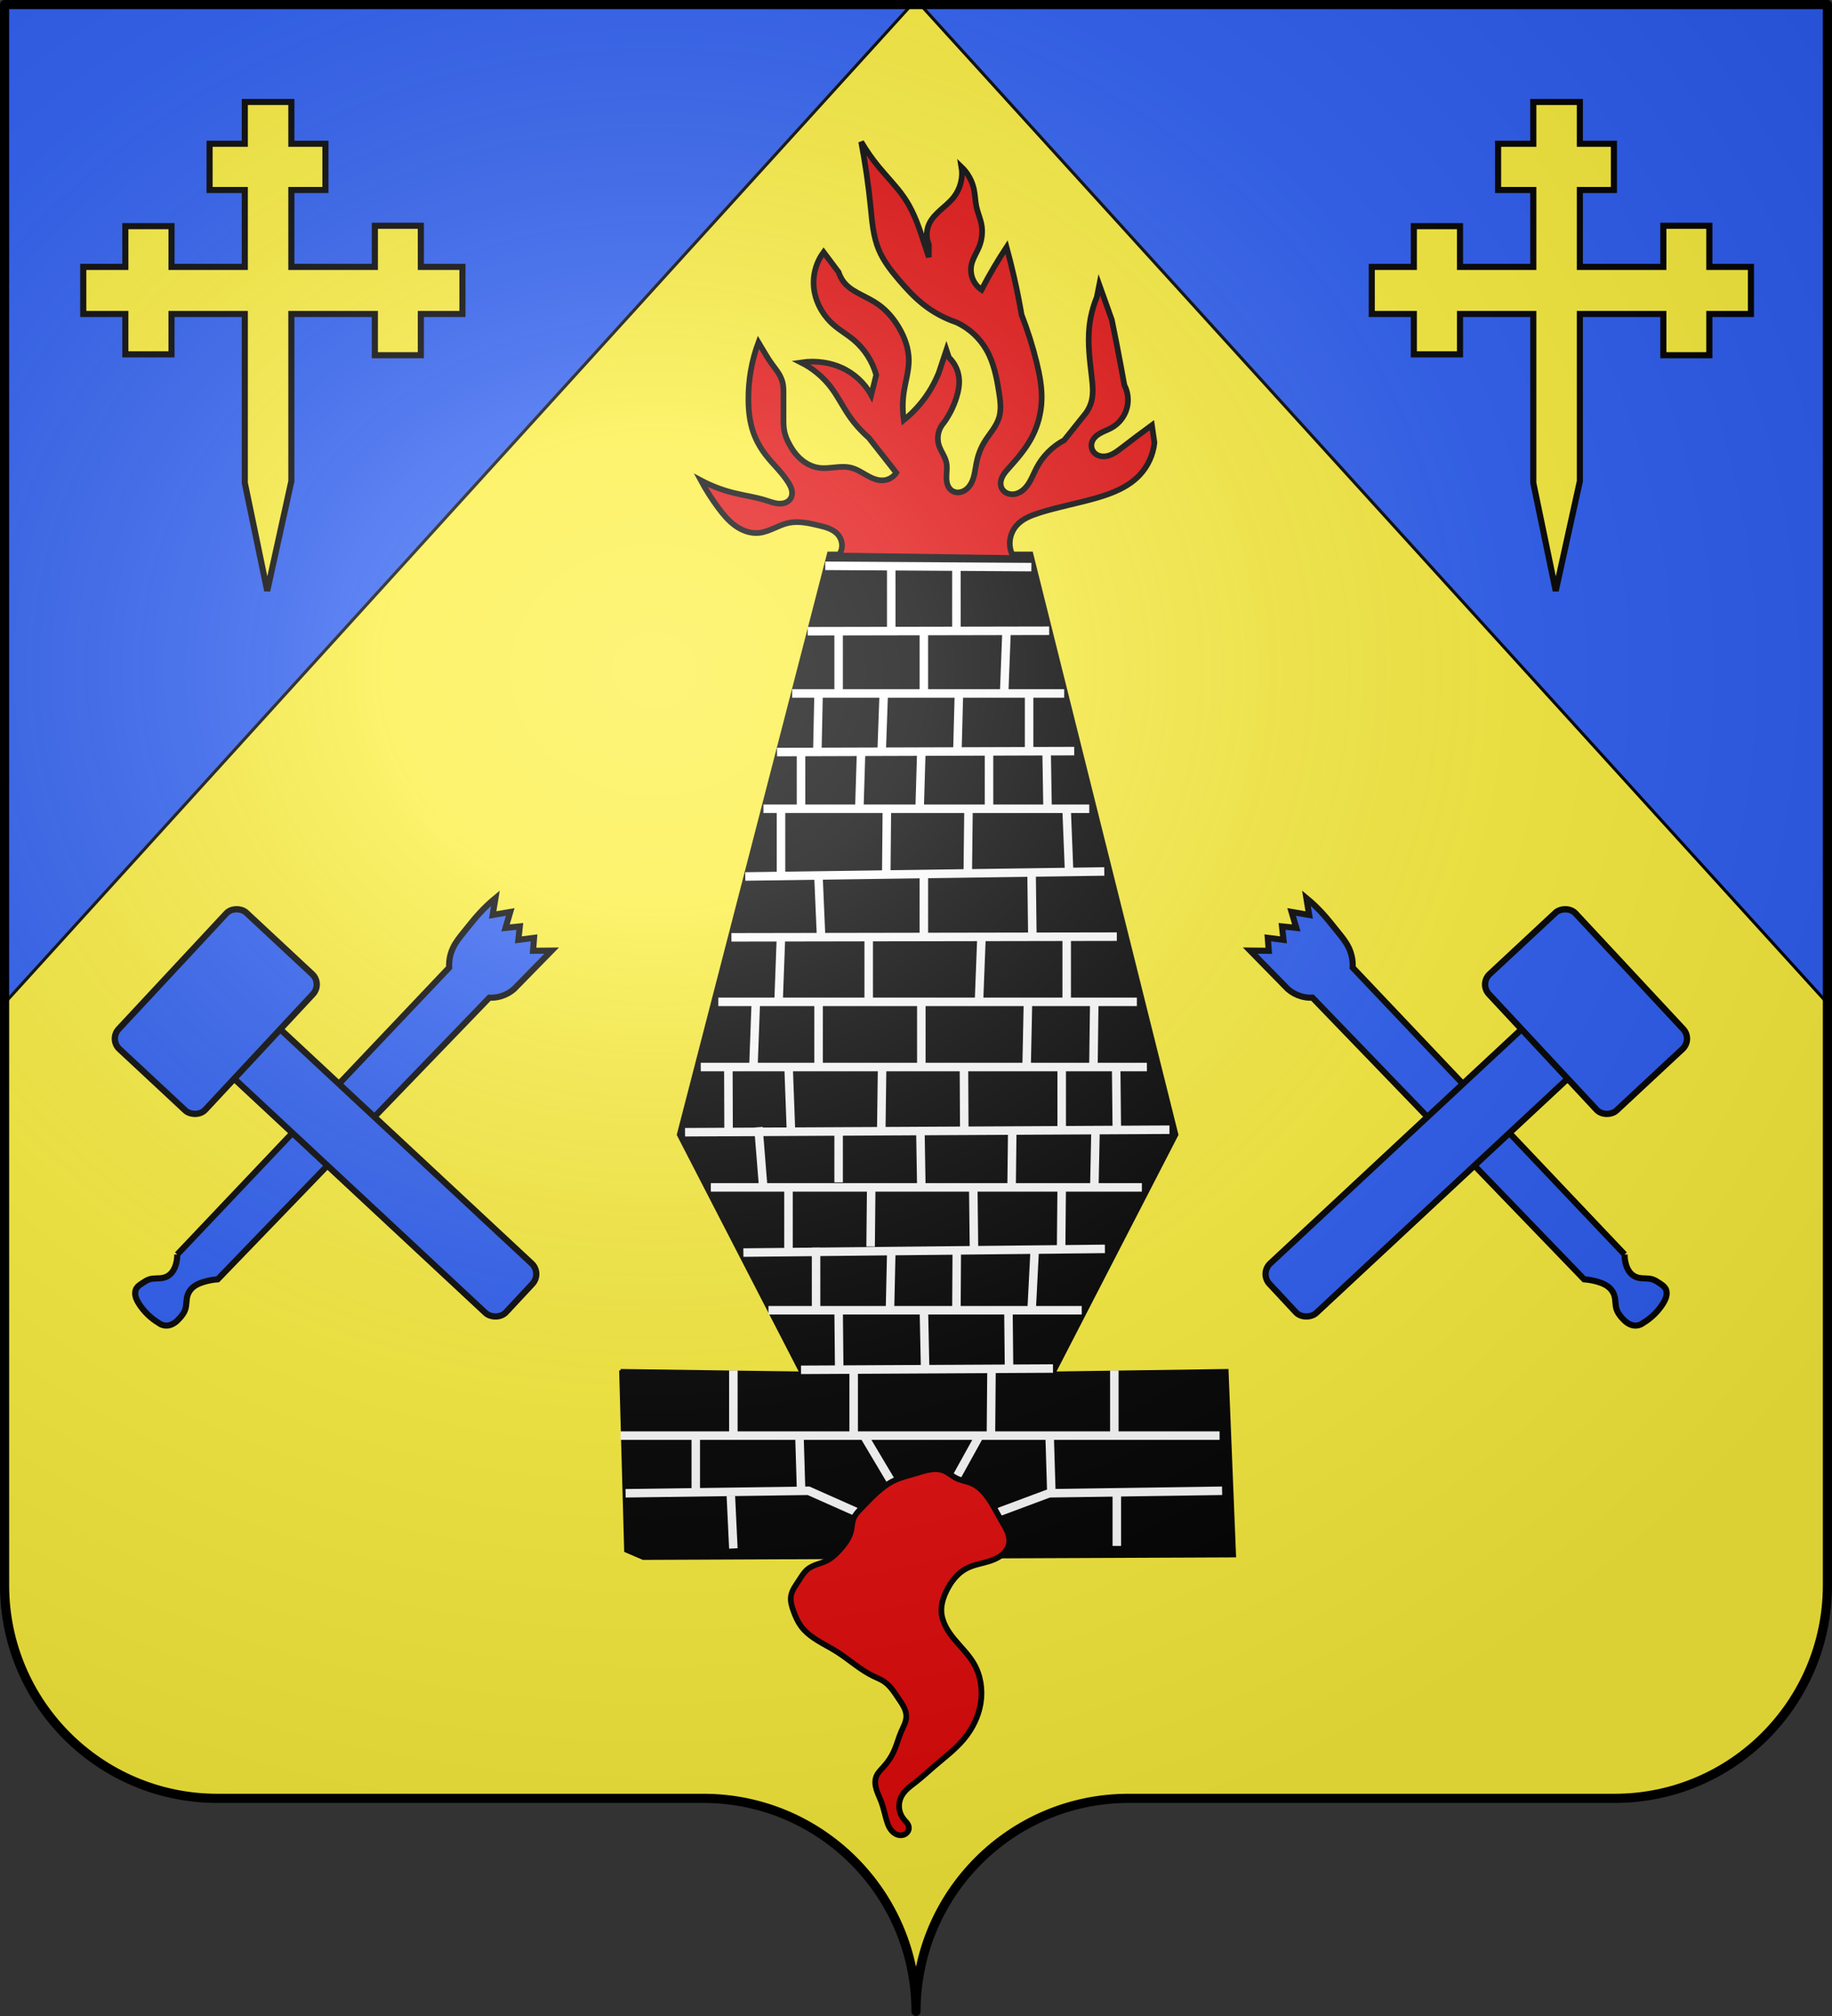
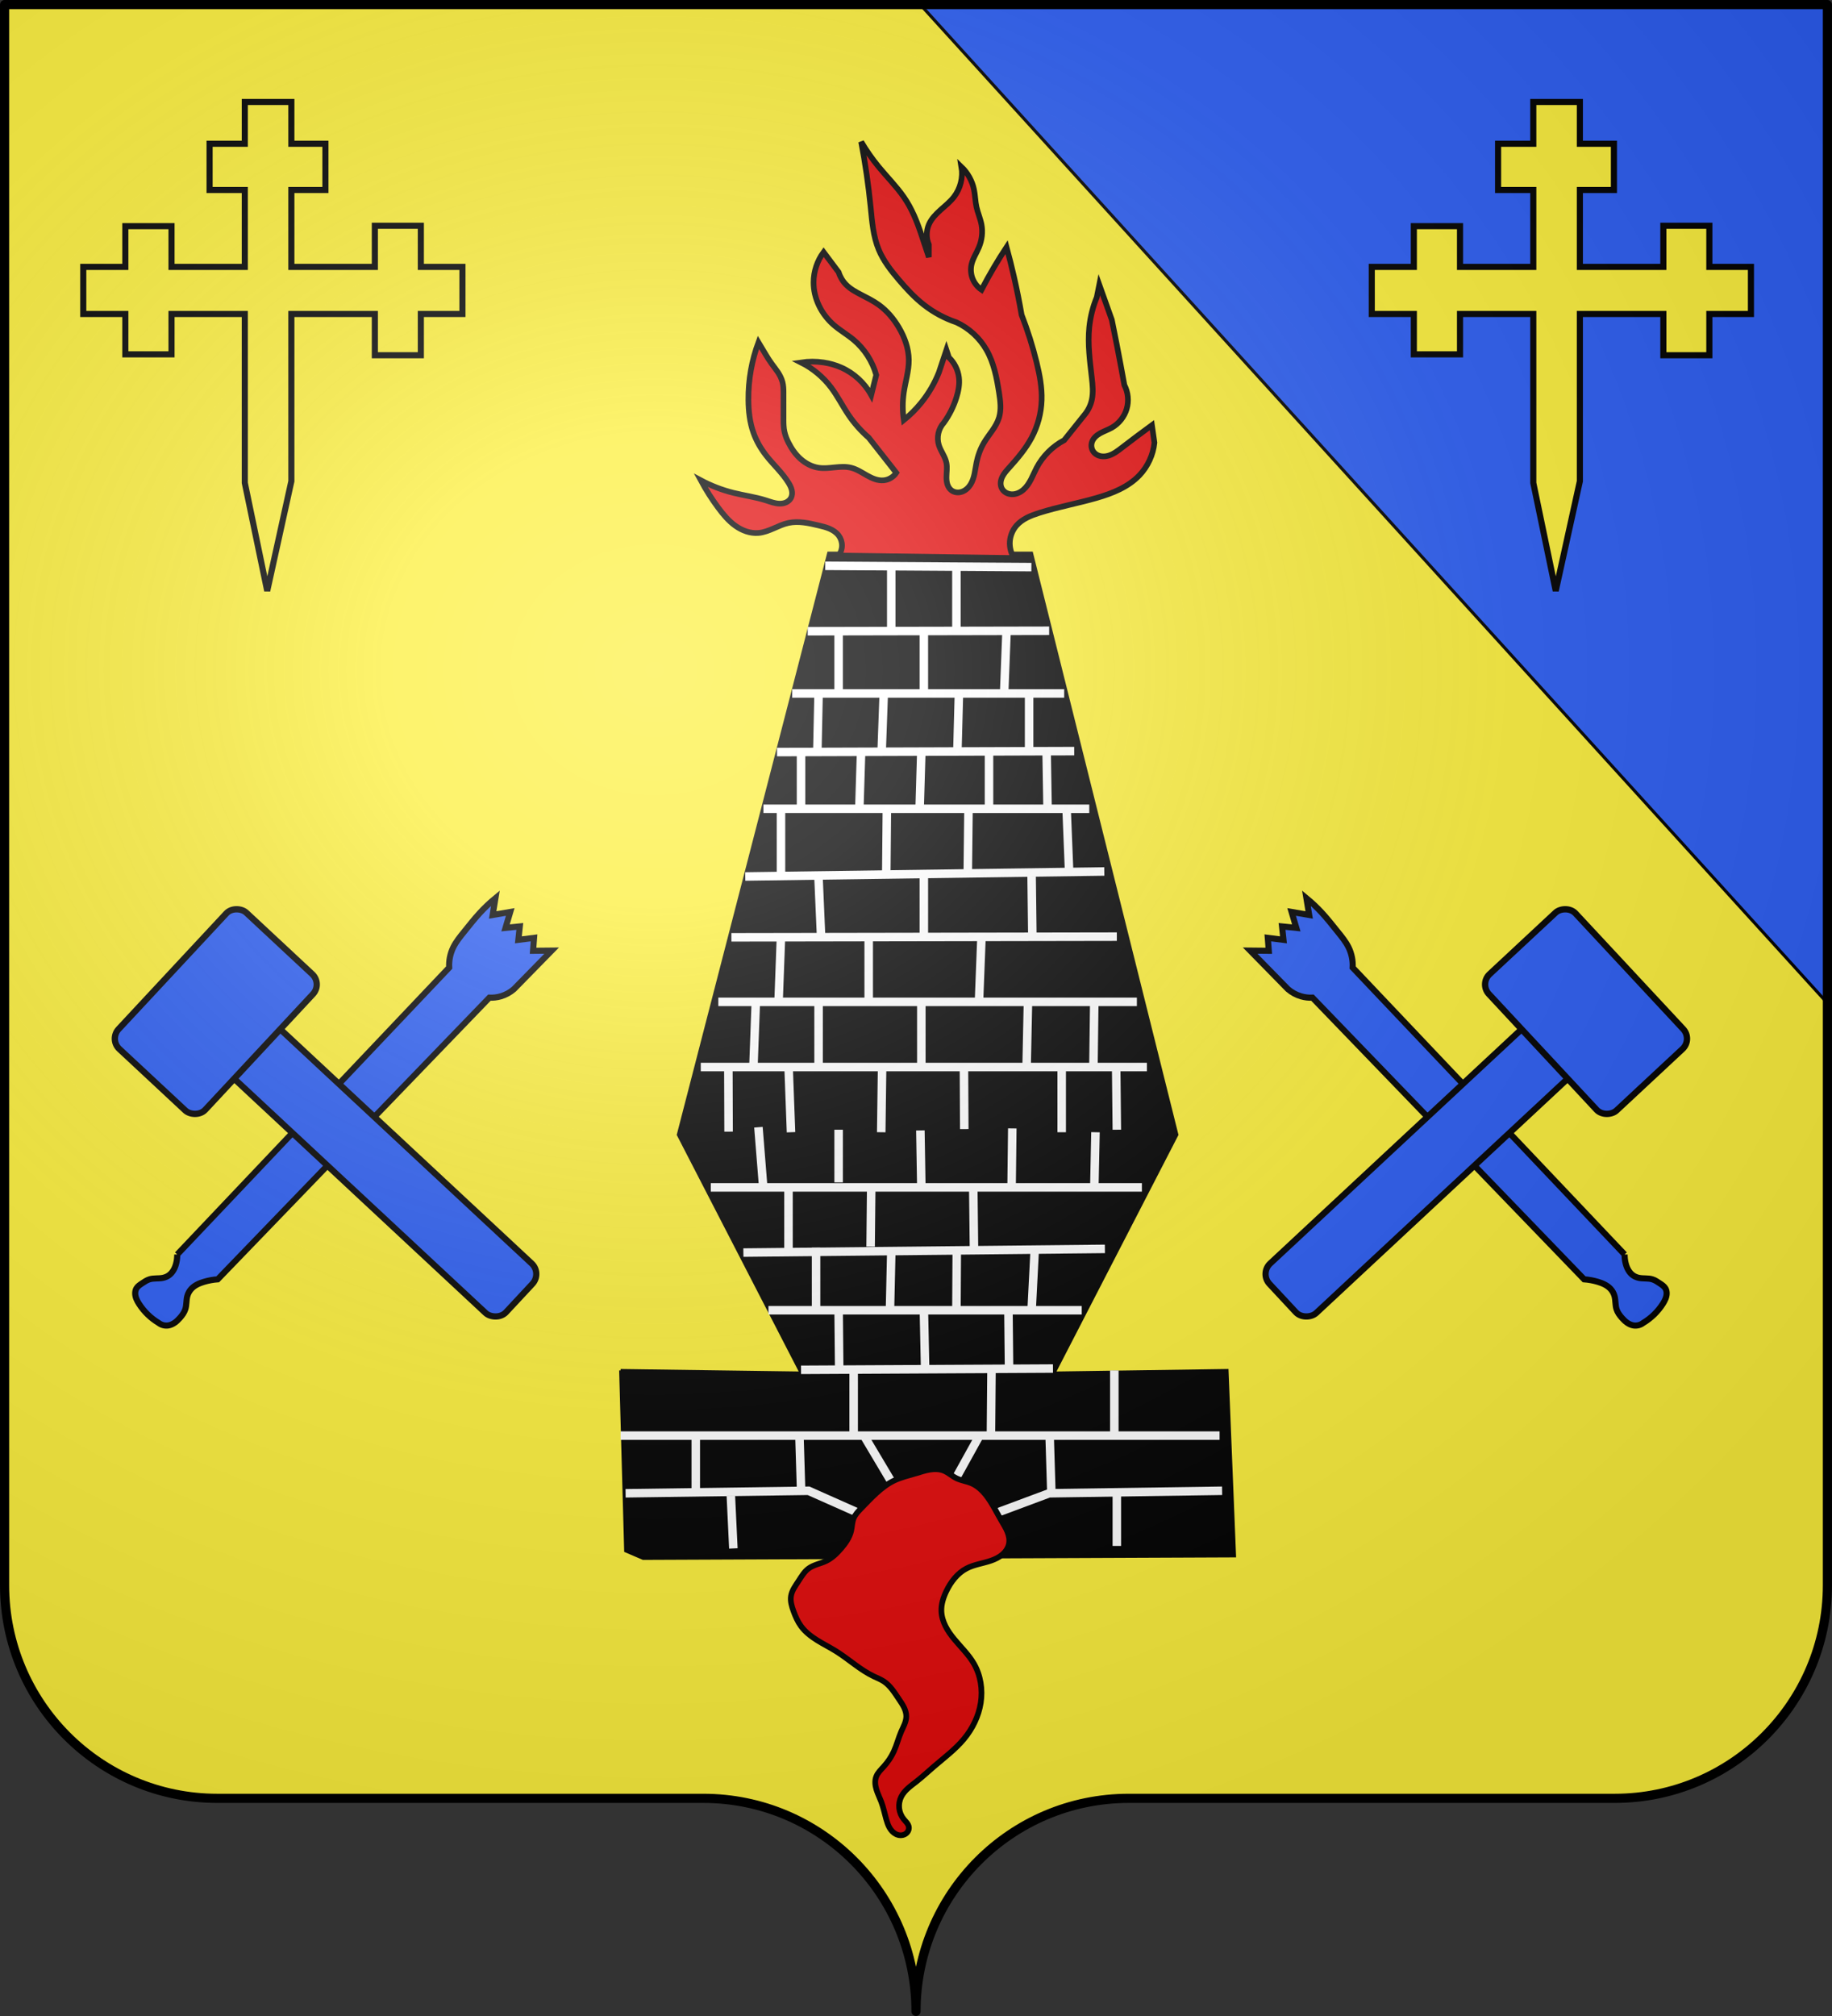
<svg xmlns="http://www.w3.org/2000/svg" xmlns:ns1="http://sodipodi.sourceforge.net/DTD/sodipodi-0.dtd" xmlns:ns2="http://www.inkscape.org/namespaces/inkscape" xmlns:xlink="http://www.w3.org/1999/xlink" height="660" width="600.003" version="1.0" id="svg2" ns1:version="0.32" ns2:version="0.48.4 r9939" ns1:docname="Blason_Abainville.svg" ns2:export-filename="/Users/olivier/Desktop/Blason Rouge/Blason_Vide_3D.png" ns2:export-xdpi="144" ns2:export-ydpi="144" ns2:output_extension="org.inkscape.output.svg.inkscape">
  <rect width="100%" height="100%" fill="#333333" stroke="none" />
  <ns1:namedview ns2:window-height="962" ns2:window-width="1280" ns2:pageshadow="2" ns2:pageopacity="0.0" guidetolerance="10.0" gridtolerance="10.0" objecttolerance="10.0" borderopacity="1.0" bordercolor="#666666" pagecolor="#ffffff" id="base" showgrid="false" height="660px" ns2:zoom="1.1313709" ns2:cx="359.13662" ns2:cy="340.59209" ns2:window-x="-8" ns2:window-y="-8" ns2:current-layer="layer1" showguides="false" ns2:guide-bbox="true" ns2:window-maximized="1">
    <ns2:grid type="xygrid" id="grid2399" />
  </ns1:namedview>
  <desc id="desc4">Flag of Canton of Valais (Wallis)</desc>
  <defs id="defs6">
    <ns2:path-effect effect="spiro" id="path-effect5463" is_visible="true" />
    <ns2:path-effect effect="spiro" id="path-effect5442" is_visible="true" />
    <ns2:path-effect effect="spiro" id="path-effect5438" is_visible="true" />
    <ns2:path-effect effect="spiro" id="path-effect5434" is_visible="true" />
    <ns2:path-effect effect="spiro" id="path-effect5430" is_visible="true" />
    <ns2:path-effect effect="spiro" id="path-effect5426" is_visible="true" />
    <ns2:path-effect effect="spiro" id="path-effect5422" is_visible="true" />
    <ns2:path-effect effect="spiro" id="path-effect5418" is_visible="true" />
    <ns2:path-effect effect="spiro" id="path-effect5414" is_visible="true" />
    <ns2:path-effect effect="spiro" id="path-effect5410" is_visible="true" />
    <ns2:path-effect effect="spiro" id="path-effect5406" is_visible="true" />
    <ns2:path-effect effect="spiro" id="path-effect5402" is_visible="true" />
    <ns2:path-effect effect="spiro" id="path-effect5398" is_visible="true" />
    <ns2:path-effect effect="spiro" id="path-effect5394" is_visible="true" />
    <ns2:path-effect effect="spiro" id="path-effect5390" is_visible="true" />
    <ns2:path-effect effect="spiro" id="path-effect5386" is_visible="true" />
    <ns2:path-effect effect="spiro" id="path-effect5382" is_visible="true" />
    <ns2:path-effect effect="spiro" id="path-effect5378" is_visible="true" />
    <ns2:path-effect effect="spiro" id="path-effect5374" is_visible="true" />
    <ns2:path-effect effect="spiro" id="path-effect5370" is_visible="true" />
    <ns2:path-effect effect="spiro" id="path-effect5366" is_visible="true" />
    <ns2:path-effect effect="spiro" id="path-effect5362" is_visible="true" />
    <ns2:path-effect effect="spiro" id="path-effect5358" is_visible="true" />
    <ns2:path-effect effect="spiro" id="path-effect5354" is_visible="true" />
    <ns2:path-effect effect="spiro" id="path-effect5350" is_visible="true" />
    <ns2:path-effect effect="spiro" id="path-effect5346" is_visible="true" />
    <ns2:path-effect effect="spiro" id="path-effect5342" is_visible="true" />
    <ns2:path-effect effect="spiro" id="path-effect5338" is_visible="true" />
    <ns2:path-effect effect="spiro" id="path-effect5334" is_visible="true" />
    <ns2:path-effect effect="spiro" id="path-effect5330" is_visible="true" />
    <ns2:path-effect effect="spiro" id="path-effect5326" is_visible="true" />
    <ns2:path-effect effect="spiro" id="path-effect5322" is_visible="true" />
    <ns2:path-effect effect="spiro" id="path-effect5318" is_visible="true" />
    <ns2:path-effect effect="spiro" id="path-effect5314" is_visible="true" />
    <ns2:path-effect effect="spiro" id="path-effect5310" is_visible="true" />
    <ns2:path-effect effect="spiro" id="path-effect5306" is_visible="true" />
    <ns2:path-effect effect="spiro" id="path-effect5302" is_visible="true" />
    <ns2:path-effect effect="spiro" id="path-effect5298" is_visible="true" />
    <ns2:path-effect effect="spiro" id="path-effect5294" is_visible="true" />
    <ns2:path-effect effect="spiro" id="path-effect5290" is_visible="true" />
    <ns2:path-effect effect="spiro" id="path-effect5286" is_visible="true" />
    <ns2:path-effect effect="spiro" id="path-effect5282" is_visible="true" />
    <ns2:path-effect effect="spiro" id="path-effect5278" is_visible="true" />
    <ns2:path-effect effect="spiro" id="path-effect5274" is_visible="true" />
    <ns2:path-effect effect="spiro" id="path-effect5270" is_visible="true" />
    <ns2:path-effect effect="spiro" id="path-effect5266" is_visible="true" />
    <ns2:path-effect effect="spiro" id="path-effect5262" is_visible="true" />
    <ns2:path-effect effect="spiro" id="path-effect5258" is_visible="true" />
    <ns2:path-effect effect="spiro" id="path-effect5254" is_visible="true" />
    <ns2:path-effect effect="spiro" id="path-effect5250" is_visible="true" />
    <ns2:path-effect effect="spiro" id="path-effect5246" is_visible="true" />
    <ns2:path-effect effect="spiro" id="path-effect5242" is_visible="true" />
    <ns2:path-effect effect="spiro" id="path-effect5238" is_visible="true" />
    <ns2:path-effect effect="spiro" id="path-effect5234" is_visible="true" />
    <ns2:path-effect effect="spiro" id="path-effect5230" is_visible="true" />
    <ns2:path-effect effect="spiro" id="path-effect5226" is_visible="true" />
    <ns2:path-effect effect="spiro" id="path-effect5222" is_visible="true" />
    <ns2:path-effect effect="spiro" id="path-effect5218" is_visible="true" />
    <ns2:path-effect effect="spiro" id="path-effect5214" is_visible="true" />
    <ns2:path-effect effect="spiro" id="path-effect5210" is_visible="true" />
    <ns2:path-effect effect="spiro" id="path-effect5206" is_visible="true" />
    <ns2:path-effect effect="spiro" id="path-effect5202" is_visible="true" />
    <ns2:path-effect effect="spiro" id="path-effect5198" is_visible="true" />
    <ns2:path-effect effect="spiro" id="path-effect5194" is_visible="true" />
    <ns2:path-effect effect="spiro" id="path-effect5190" is_visible="true" />
    <ns2:path-effect effect="spiro" id="path-effect5186" is_visible="true" />
    <ns2:path-effect effect="spiro" id="path-effect5182" is_visible="true" />
    <ns2:path-effect effect="spiro" id="path-effect5178" is_visible="true" />
    <ns2:path-effect effect="spiro" id="path-effect5174" is_visible="true" />
    <ns2:path-effect effect="spiro" id="path-effect5170" is_visible="true" />
    <ns2:path-effect effect="spiro" id="path-effect5166" is_visible="true" />
    <ns2:path-effect effect="spiro" id="path-effect5162" is_visible="true" />
    <ns2:path-effect effect="spiro" id="path-effect5158" is_visible="true" />
    <ns2:path-effect effect="spiro" id="path-effect5154" is_visible="true" />
    <ns2:path-effect effect="spiro" id="path-effect5150" is_visible="true" />
    <ns2:path-effect effect="spiro" id="path-effect5146" is_visible="true" />
    <ns2:path-effect effect="spiro" id="path-effect5142" is_visible="true" />
    <ns2:path-effect effect="spiro" id="path-effect5138" is_visible="true" />
    <ns2:path-effect effect="spiro" id="path-effect5134" is_visible="true" />
    <ns2:path-effect effect="spiro" id="path-effect5130" is_visible="true" />
    <ns2:path-effect effect="spiro" id="path-effect5126" is_visible="true" />
    <ns2:path-effect effect="spiro" id="path-effect5122" is_visible="true" />
    <ns2:path-effect effect="spiro" id="path-effect5118" is_visible="true" />
    <ns2:path-effect effect="spiro" id="path-effect5114" is_visible="true" />
    <ns2:path-effect effect="spiro" id="path-effect5110" is_visible="true" />
    <ns2:path-effect effect="spiro" id="path-effect5106" is_visible="true" />
    <ns2:path-effect effect="spiro" id="path-effect5102" is_visible="true" />
    <ns2:path-effect is_visible="true" id="path-effect4330" effect="spiro" />
    <ns2:path-effect effect="spiro" id="path-effect4326" is_visible="true" />
    <ns2:path-effect effect="spiro" id="path-effect4068" is_visible="true" />
    <ns2:path-effect effect="spiro" id="path-effect4064" is_visible="true" />
    <ns2:path-effect effect="spiro" id="path-effect4060" is_visible="true" />
    <ns2:path-effect effect="spiro" id="path-effect4056" is_visible="true" />
    <ns2:path-effect effect="spiro" id="path-effect4052" is_visible="true" />
    <linearGradient id="linearGradient2893">
      <stop style="stop-color:white;stop-opacity:0.314;" offset="0" id="stop2895" />
      <stop id="stop2897" offset="0.19" style="stop-color:white;stop-opacity:0.251;" />
      <stop style="stop-color:#6b6b6b;stop-opacity:0.125;" offset="0.6" id="stop2901" />
      <stop style="stop-color:black;stop-opacity:0.125;" offset="1" id="stop2899" />
    </linearGradient>
    <radialGradient r="300" fy="200.448" fx="285.186" cy="200.448" cx="285.186" gradientTransform="matrix(1.551,0,0,1.35,-152.894,151.099)" gradientUnits="userSpaceOnUse" id="radialGradient11919" xlink:href="#linearGradient2893" ns2:collect="always" />
    <ns2:path-effect effect="spiro" id="path-effect5126-1" is_visible="true" />
  </defs>
  <g ns2:groupmode="layer" id="layer3" ns2:label="Fond écu" style="display:inline" transform="translate(-2.06,1.2525328e-6)" ns1:insensitive="true">
    <g id="g18530" ns2:label="Calque 1" transform="translate(-73.69,-202.362)" style="fill:#fcef3c">
      <g style="fill:#fcef3c;stroke:none;display:inline" id="g4195" ns2:label="Calque 1" transform="translate(2.5e-6,2.6171874e-6)">
        <path ns1:nodetypes="cssccccssc" d="m 375,860.862 c 0,-38.504 31.203,-69.754 69.65,-69.754 38.447,0 120.753,0 159.2,0 38.447,0 69.65,-31.25 69.65,-69.754 l 0,-517.493 -597,2e-5 -1e-5,517.493 c 0,38.504 31.203,69.754 69.65,69.754 38.447,0 120.753,0 159.2,0 38.447,0 69.65,31.25 69.65,69.754 z" style="fill:#fcef3c;fill-opacity:1;fill-rule:nonzero;stroke:none;display:inline" id="path4197" ns2:connector-curvature="0" />
      </g>
    </g>
    <g id="g6940" transform="translate(2.06,3.0392325e-4)" style="fill:#ffffff">
      <g style="fill:#ffffff;display:inline" ns2:label="Fond écu" id="g6942" />
      <g ns2:label="Meubles" id="g6946" style="fill:#ffffff" />
      <g ns2:label="Reflet final" id="g6948" style="fill:#ffffff" />
      <g ns2:label="Contour final" id="g6950" style="fill:#ffffff" />
    </g>
    <g transform="translate(927.06,-202.362)" ns2:label="Calque 1" id="g8763">
      <g transform="translate(2.5e-6,2.6171874e-6)" ns2:label="Calque 1" id="g8765" style="fill:#fcef3c;stroke:none;display:inline" />
    </g>
    <g style="fill:#e20909;stroke:#5ab532;display:none" id="g8775" transform="translate(1001.558,-0.887)">
      <g style="fill:#e20909;stroke:#5ab532;display:inline" id="g8777" transform="matrix(0.432,0,0,0.433,137.581,209.864)">
        <g style="fill:#e20909;fill-opacity:1;stroke:#5ab532" id="g8779">
          <path style="fill:#e20909;fill-opacity:1;fill-rule:evenodd;stroke:#5ab532;stroke-width:3;stroke-linecap:round;stroke-linejoin:round;stroke-miterlimit:4;stroke-opacity:1;stroke-dasharray:none" id="path8781" d="m 377.128,135.622 c -14.101,70.111 -40.388,119.752 -68.944,155.439 11.871,-3.562 25.215,-13.69 38.117,-22.55 -7.89,18.385 -15.781,34.445 -23.671,50.668 4.711,-1.747 19.661,-18.122 39.965,-42.145 3.183,33.027 7.487,70.222 13.917,92.616 5.119,-22.358 8.906,-59.364 12.969,-93.342 12.241,15.194 24.13,30.565 40.692,43.599 L 406.92,267.587 c 12.007,8.398 25.274,19.515 38.007,24.201 -30.189,-37.468 -55.61,-86.047 -67.799,-156.166 z" ns2:connector-curvature="0" />
          <path style="fill:#e20909;fill-opacity:1;fill-rule:evenodd;stroke:#5ab532;stroke-width:3;stroke-linecap:round;stroke-linejoin:round;stroke-miterlimit:4;stroke-opacity:1;stroke-dasharray:none" id="path8783" d="m 319.723,139.698 c -1.296,-4.078 -19.538,8.975 -29.595,-18.387 23.991,27.584 48.78,-29.042 68.834,8.941 6.189,15.671 -20.922,42.86 -39.239,9.446 z" ns2:connector-curvature="0" />
          <path style="fill:#e20909;fill-opacity:1;fill-rule:evenodd;stroke:#5ab532;stroke-width:3;stroke-linecap:round;stroke-linejoin:round;stroke-miterlimit:4;stroke-opacity:1;stroke-dasharray:none;display:inline" id="path8785" d="m 431.716,139.348 c 1.296,-4.078 19.538,8.975 29.595,-18.387 -23.991,27.584 -48.78,-29.042 -68.834,8.941 -6.189,15.671 20.922,42.86 39.239,9.446 z" ns2:connector-curvature="0" />
          <path style="fill:#e20909;fill-opacity:1;fill-rule:evenodd;stroke:#5ab532;stroke-width:3;stroke-linecap:round;stroke-linejoin:round;stroke-miterlimit:4;stroke-opacity:1;stroke-dasharray:none;display:inline" id="path8787" d="m 383.382,79.375 c -3.697,-2.154 13.021,-17.109 -11.489,-32.893 21.686,29.431 -38.983,41.27 -6.29,69.126 13.943,9.458 46.392,-11.069 17.779,-36.233 z" ns2:connector-curvature="0" />
        </g>
      </g>
    </g>
    <g id="g8799" style="fill:#e20909;fill-opacity:1;stroke:#e20909;display:none" transform="matrix(0.432,0,0,0.433,1139.14,448.977)">
      <path d="m 377.128,135.622 c -14.101,70.111 -40.388,119.752 -68.944,155.439 11.871,-3.562 25.215,-13.69 38.117,-22.55 -7.89,18.385 -15.781,34.445 -23.671,50.668 4.711,-1.747 19.661,-18.122 39.965,-42.145 3.183,33.027 7.487,70.222 13.917,92.616 5.119,-22.358 8.906,-59.364 12.969,-93.342 12.241,15.194 24.13,30.565 40.692,43.599 L 406.92,267.587 c 12.007,8.398 25.274,19.515 38.007,24.201 -30.189,-37.468 -55.61,-86.047 -67.799,-156.166 z" id="path8801" style="fill:#e20909;fill-opacity:1;fill-rule:evenodd;stroke:#e20909;stroke-width:3;stroke-linecap:round;stroke-linejoin:round;stroke-miterlimit:4;stroke-opacity:1;stroke-dasharray:none" ns2:connector-curvature="0" />
      <path d="m 319.723,139.698 c -1.296,-4.078 -19.538,8.975 -29.595,-18.387 23.991,27.584 48.78,-29.042 68.834,8.941 6.189,15.671 -20.922,42.86 -39.239,9.446 z" id="path8803" style="fill:#e20909;fill-opacity:1;fill-rule:evenodd;stroke:#e20909;stroke-width:3;stroke-linecap:round;stroke-linejoin:round;stroke-miterlimit:4;stroke-opacity:1;stroke-dasharray:none" ns2:connector-curvature="0" />
      <path d="m 431.716,139.348 c 1.296,-4.078 19.538,8.975 29.595,-18.387 -23.991,27.584 -48.78,-29.042 -68.834,8.941 -6.189,15.671 20.922,42.86 39.239,9.446 z" id="path8805" style="fill:#e20909;fill-opacity:1;fill-rule:evenodd;stroke:#e20909;stroke-width:3;stroke-linecap:round;stroke-linejoin:round;stroke-miterlimit:4;stroke-opacity:1;stroke-dasharray:none;display:inline" ns2:connector-curvature="0" />
      <path d="m 383.382,79.375 c -3.697,-2.154 13.021,-17.109 -11.489,-32.893 21.686,29.431 -38.983,41.27 -6.29,69.126 13.943,9.458 46.392,-11.069 17.779,-36.233 z" id="path8807" style="fill:#e20909;fill-opacity:1;fill-rule:evenodd;stroke:#e20909;stroke-width:3;stroke-linecap:round;stroke-linejoin:round;stroke-miterlimit:4;stroke-opacity:1;stroke-dasharray:none;display:inline" ns2:connector-curvature="0" />
    </g>
    <g id="g49150" ns2:label="Calque 1" transform="translate(-73.69,-217.861)" />
  </g>
  <g ns2:groupmode="layer" id="layer4" ns2:label="Meubles" transform="translate(-2.06,1.2525328e-6)" style="display:inline" ns1:insensitive="true">
    <g id="g5399" ns2:label="Calque 1" transform="translate(-483.476,-154.326)">
      <g transform="translate(267.523,-111.429)" ns2:label="Calque 1" id="g3199">
        <g id="g2836" ns2:label="Calque 1" transform="translate(-446.848,-77.75)" />
      </g>
    </g>
    <g id="g2750" ns2:label="Calque 1" transform="translate(-228.274,-193.155)">
      <g transform="translate(267.523,-111.429)" ns2:label="Calque 1" id="g2752">
        <g id="g2754" ns2:label="Calque 1" transform="translate(-446.848,-77.75)" />
      </g>
    </g>
-     <path style="fill:#2b5df2;stroke:#000000;stroke-width:1;stroke-linecap:butt;stroke-linejoin:miter;stroke-miterlimit:4;stroke-opacity:1;stroke-dasharray:none" d="M 3.716,1.923 2.548,329.512 301.571,0.489 3.716,1.923" id="path4324" ns2:path-effect="#path-effect4326" ns2:original-d="M 3.7157743,1.9231054 2.5477132,329.51211 301.57131,0.48910543 z" ns2:connector-curvature="0" />
    <path ns2:connector-curvature="0" ns2:original-d="M 600.40325,1.9231949 601.57131,329.5121 302.54772,0.4884991 z" ns2:path-effect="#path-effect4330" id="path4328" d="M 600.403,1.923 601.571,329.512 302.548,0.488 600.403,1.923" style="fill:#2b5df2;stroke:#000000;stroke-width:1;stroke-linecap:butt;stroke-linejoin:miter;stroke-miterlimit:4;stroke-opacity:1;stroke-dasharray:none" />
    <path style="fill:#000000;stroke:#000000;stroke-width:0.929px;stroke-linecap:butt;stroke-linejoin:miter;stroke-opacity:1" d="m 205.307,448.653 1.642,59.101 5.746,2.462 193.721,-0.821 -2.462,-60.743 -56.639,0.821 40.222,-77.981 -47.609,-190.438 -66.489,0 -49.251,190.438 40.222,77.981 -59.101,-0.821" id="path5100" ns2:path-effect="#path-effect5102" ns2:original-d="m 205.30685,448.6532 1.6418,59.10128 5.74586,2.46245 193.72099,-0.82082 -2.46244,-60.74291 -56.63885,0.82081 40.22173,-77.98102 -47.60939,-190.43756 -66.48895,0 -49.25119,190.43756 40.22173,77.98102 z" ns2:connector-curvature="0" />
    <path style="fill:none;stroke:#ffffff;stroke-width:2.786;stroke-linecap:butt;stroke-linejoin:miter;stroke-miterlimit:4;stroke-opacity:1;stroke-dasharray:none" d="m 206.949,488.875 59.922,-0.821 36.938,16.417 41.864,-15.596 56.639,-0.821" id="path5104" ns2:path-effect="#path-effect5106" ns2:original-d="m 206.94865,488.87492 59.9221,-0.82098 36.93831,16.41712 41.86352,-15.59614 56.63868,-0.82098" ns2:connector-curvature="0" />
    <path style="fill:#ffffff;stroke:#ffffff;stroke-width:2.786;stroke-linecap:butt;stroke-linejoin:miter;stroke-opacity:1" d="m 241.424,489.696 0.821,17.238" id="path5108" ns2:path-effect="#path-effect5110" ns2:original-d="m 241.42434,489.69574 0.82082,17.2379" ns2:connector-curvature="0" />
    <path style="fill:#ffffff;stroke:#ffffff;stroke-width:2.786;stroke-linecap:butt;stroke-linejoin:miter;stroke-opacity:1" d="m 367.836,506.113 0,-16.417" id="path5112" ns2:path-effect="#path-effect5114" ns2:original-d="m 367.83557,506.11269 0,-16.41695" ns2:connector-curvature="0" />
    <path style="fill:none;stroke:#ffffff;stroke-width:2.786;stroke-linecap:butt;stroke-linejoin:miter;stroke-opacity:1" d="m 401.49,469.995 -196.184,0" id="path5116" ns2:path-effect="#path-effect5118" ns2:original-d="m 401.49045,469.9952 -196.1836,0" ns2:connector-curvature="0" />
    <path style="fill:none;stroke:#ffffff;stroke-width:2.786;stroke-linecap:butt;stroke-linejoin:miter;stroke-opacity:1" d="m 229.932,470.387 0,16.846" id="path5120" ns2:path-effect="#path-effect5122" ns2:original-d="m 229.93244,470.38699 0,16.84614" ns2:connector-curvature="0" ns1:nodetypes="cc" />
    <path style="fill:none;stroke:#ffffff;stroke-width:2.786;stroke-linecap:butt;stroke-linejoin:miter;stroke-opacity:1" d="m 264.408,487.233 -0.508,-16.729" id="path5124" ns2:path-effect="#path-effect5126" ns2:original-d="m 264.40814,487.23313 -0.50831,-16.72945" ns2:connector-curvature="0" ns1:nodetypes="cc" />
    <path style="fill:none;stroke:#ffffff;stroke-width:2.786;stroke-linecap:butt;stroke-linejoin:miter;stroke-opacity:1" d="m 285.125,470.191 9.654,16.221" id="path5128" ns2:path-effect="#path-effect5130" ns2:original-d="m 285.12531,470.19118 9.65446,16.22113" ns2:connector-curvature="0" ns1:nodetypes="cc" />
    <path style="fill:none;stroke:#ffffff;stroke-width:2.786;stroke-linecap:butt;stroke-linejoin:miter;stroke-opacity:1" d="m 313.738,486.45 9.067,-16.375" id="path5132" ns2:path-effect="#path-effect5134" ns2:original-d="m 313.73845,486.4497 9.06685,-16.37521" ns2:connector-curvature="0" ns1:nodetypes="cc" />
-     <path style="fill:none;stroke:#ffffff;stroke-width:2.786;stroke-linecap:butt;stroke-linejoin:miter;stroke-opacity:1" d="m 242.245,469.995 0,-21.342" id="path5136" ns2:path-effect="#path-effect5138" ns2:original-d="m 242.24516,469.9952 0,-21.342" ns2:connector-curvature="0" />
    <path style="fill:none;stroke:#ffffff;stroke-width:2.786;stroke-linecap:butt;stroke-linejoin:miter;stroke-opacity:1" d="m 281.646,469.995 0,-21.342" id="path5140" ns2:path-effect="#path-effect5142" ns2:original-d="m 281.64607,469.9952 0,-21.342" ns2:connector-curvature="0" />
    <path style="fill:none;stroke:#ffffff;stroke-width:2.786;stroke-linecap:butt;stroke-linejoin:miter;stroke-opacity:1" d="m 326.597,470.345 0.196,-22.513" id="path5144" ns2:path-effect="#path-effect5146" ns2:original-d="m 326.59704,470.34525 0.19582,-22.51304" ns2:connector-curvature="0" ns1:nodetypes="cc" />
    <path style="fill:none;stroke:#ffffff;stroke-width:2.786;stroke-linecap:butt;stroke-linejoin:miter;stroke-opacity:1" d="m 367.015,469.174 0,-20.521" id="path5148" ns2:path-effect="#path-effect5150" ns2:original-d="m 367.01461,469.17438 0,-20.52118" ns2:connector-curvature="0" />
    <path style="fill:none;stroke:#ffffff;stroke-width:2.786;stroke-linecap:butt;stroke-linejoin:miter;stroke-opacity:1" d="m 264.408,448.457 82.514,-0.429" id="path5152" ns2:path-effect="#path-effect5154" ns2:original-d="m 264.40814,448.45721 82.51444,-0.42901" ns2:connector-curvature="0" ns1:nodetypes="cc" />
    <path style="fill:none;stroke:#ffffff;stroke-width:2.786;stroke-linecap:butt;stroke-linejoin:miter;stroke-opacity:1" d="m 253.737,428.953 102.607,0" id="path5156" ns2:path-effect="#path-effect5158" ns2:original-d="m 253.73709,428.95265 102.60658,0" ns2:connector-curvature="0" />
    <path style="fill:none;stroke:#ffffff;stroke-width:2.786;stroke-linecap:butt;stroke-linejoin:miter;stroke-opacity:1" d="m 245.529,410.073 118.399,-1.213" id="path5160" ns2:path-effect="#path-effect5162" ns2:original-d="m 245.52858,410.07309 118.39856,-1.21261" ns2:connector-curvature="0" ns1:nodetypes="cc" />
    <path style="fill:none;stroke:#ffffff;stroke-width:2.786;stroke-linecap:butt;stroke-linejoin:miter;stroke-opacity:1" d="m 234.857,388.731 141.187,0" id="path5168" ns2:path-effect="#path-effect5170" ns2:original-d="m 234.8575,388.73092 141.18654,0" ns2:connector-curvature="0" />
-     <path style="fill:none;stroke:#ffffff;stroke-width:2.786;stroke-linecap:butt;stroke-linejoin:miter;stroke-opacity:1" d="m 226.416,370.672 158.658,-0.821" id="path5172" ns2:path-effect="#path-effect5174" ns2:original-d="m 226.41577,370.67218 158.65756,-0.82082" ns2:connector-curvature="0" ns1:nodetypes="cc" />
    <path style="fill:none;stroke:#ffffff;stroke-width:2.786;stroke-linecap:butt;stroke-linejoin:miter;stroke-opacity:1" d="m 231.574,349.33 146.112,0" id="path5180" ns2:path-effect="#path-effect5182" ns2:original-d="m 231.57407,349.33001 146.1116,0" ns2:connector-curvature="0" />
    <path style="fill:none;stroke:#ffffff;stroke-width:2.786;stroke-linecap:butt;stroke-linejoin:miter;stroke-opacity:1" d="m 237.32,327.988 137.082,0" id="path5184" ns2:path-effect="#path-effect5186" ns2:original-d="m 237.32011,327.98801 137.08221,0" ns2:connector-curvature="0" />
    <path style="fill:none;stroke:#ffffff;stroke-width:2.786;stroke-linecap:butt;stroke-linejoin:miter;stroke-opacity:1" d="m 241.613,306.867 126.222,-0.221" id="path5188" ns2:path-effect="#path-effect5190" ns2:original-d="m 241.61338,306.86681 126.22219,-0.22097" ns2:connector-curvature="0" ns1:nodetypes="cc" />
    <path style="fill:none;stroke:#ffffff;stroke-width:2.786;stroke-linecap:butt;stroke-linejoin:miter;stroke-opacity:1" d="m 246.144,286.945 117.587,-1.642" id="path5196" ns2:path-effect="#path-effect5198" ns2:original-d="m 246.14408,286.94529 117.58725,-1.64162" ns2:connector-curvature="0" ns1:nodetypes="cc" />
    <path style="fill:none;stroke:#ffffff;stroke-width:2.786;stroke-linecap:butt;stroke-linejoin:miter;stroke-opacity:1" d="m 252.095,264.782 106.711,0" id="path5200" ns2:path-effect="#path-effect5202" ns2:original-d="m 252.09543,264.78231 106.71068,0" ns2:connector-curvature="0" />
    <path style="fill:none;stroke:#ffffff;stroke-width:2.786;stroke-linecap:butt;stroke-linejoin:miter;stroke-opacity:1" d="m 256.551,246.215 97.33,-0.312" id="path5204" ns2:path-effect="#path-effect5206" ns2:original-d="m 256.55072,246.21525 97.33034,-0.3125" ns2:connector-curvature="0" ns1:nodetypes="cc" />
    <path style="fill:none;stroke:#ffffff;stroke-width:2.786;stroke-linecap:butt;stroke-linejoin:miter;stroke-opacity:1" d="m 261.515,227.023 89.082,0" id="path5208" ns2:path-effect="#path-effect5210" ns2:original-d="m 261.51542,227.02319 89.08221,0" ns2:connector-curvature="0" ns1:nodetypes="cc" />
    <path style="fill:none;stroke:#ffffff;stroke-width:2.786;stroke-linecap:butt;stroke-linejoin:miter;stroke-opacity:1" d="m 266.596,206.658 79.077,-0.156" id="path5212" ns2:path-effect="#path-effect5214" ns2:original-d="m 266.59564,206.65808 79.07694,-0.15625" ns2:connector-curvature="0" ns1:nodetypes="cc" />
    <path style="fill:none;stroke:#ffffff;stroke-width:2.786;stroke-linecap:butt;stroke-linejoin:miter;stroke-opacity:1" d="m 272.342,185.238 67.506,0.43" id="path5216" ns2:path-effect="#path-effect5218" ns2:original-d="m 272.34167,185.2378 67.50575,0.43035" ns2:connector-curvature="0" ns1:nodetypes="cc" />
    <path style="fill:none;stroke:#ffffff;stroke-width:2.786;stroke-linecap:butt;stroke-linejoin:miter;stroke-opacity:1" d="m 293.959,185.16 0,22.163" id="path5220" ns2:path-effect="#path-effect5222" ns2:original-d="m 293.95883,185.15968 0,22.16314" ns2:connector-curvature="0" />
    <path style="fill:none;stroke:#ffffff;stroke-width:2.786;stroke-linecap:butt;stroke-linejoin:miter;stroke-opacity:1" d="m 315.301,206.502 0,-21.342" id="path5224" ns2:path-effect="#path-effect5226" ns2:original-d="m 315.30095,206.50183 0,-21.34215" ns2:connector-curvature="0" />
    <path style="fill:none;stroke:#ffffff;stroke-width:2.786;stroke-linecap:butt;stroke-linejoin:miter;stroke-opacity:1" d="m 276.721,226.202 0,-19.701" id="path5228" ns2:path-effect="#path-effect5230" ns2:original-d="m 276.72102,226.20238 0,-19.70055" ns2:connector-curvature="0" />
    <path style="fill:none;stroke:#ffffff;stroke-width:2.786;stroke-linecap:butt;stroke-linejoin:miter;stroke-opacity:1" d="m 304.63,227.023 0,-21.342" id="path5232" ns2:path-effect="#path-effect5234" ns2:original-d="m 304.62987,227.02319 0,-21.34217" ns2:connector-curvature="0" />
    <path style="fill:none;stroke:#ffffff;stroke-width:2.786;stroke-linecap:butt;stroke-linejoin:miter;stroke-opacity:1" d="m 330.897,227.844 0.821,-21.342" id="path5240" ns2:path-effect="#path-effect5242" ns2:original-d="m 330.89726,227.844 0.82081,-21.34217" ns2:connector-curvature="0" />
    <path style="fill:none;stroke:#ffffff;stroke-width:2.786;stroke-linecap:butt;stroke-linejoin:miter;stroke-opacity:1" d="m 339.106,245.903 0,-18.88" id="path5244" ns2:path-effect="#path-effect5246" ns2:original-d="m 339.10574,245.90275 0,-18.87956" ns2:connector-curvature="0" />
    <path style="fill:none;stroke:#ffffff;stroke-width:2.786;stroke-linecap:butt;stroke-linejoin:miter;stroke-opacity:1" d="m 315.617,245.903 0.505,-18.88" id="path5248" ns2:path-effect="#path-effect5250" ns2:original-d="m 315.61692,245.90275 0.50502,-18.87956" ns2:connector-curvature="0" ns1:nodetypes="cc" />
    <path style="fill:none;stroke:#ffffff;stroke-width:2.786;stroke-linecap:butt;stroke-linejoin:miter;stroke-opacity:1" d="m 290.818,245.903 0.679,-18.88" id="path5252" ns2:path-effect="#path-effect5254" ns2:original-d="m 290.81778,245.90275 0.67856,-18.87956" ns2:connector-curvature="0" ns1:nodetypes="cc" />
    <path style="fill:none;stroke:#ffffff;stroke-width:2.786;stroke-linecap:butt;stroke-linejoin:miter;stroke-opacity:1" d="m 269.764,245.315 0.391,-18.292" id="path5256" ns2:path-effect="#path-effect5258" ns2:original-d="m 269.76355,245.31514 0.39062,-18.29195" ns2:connector-curvature="0" ns1:nodetypes="cc" />
    <path style="fill:none;stroke:#ffffff;stroke-width:2.786;stroke-linecap:butt;stroke-linejoin:miter;stroke-opacity:1" d="m 264.408,264.782 0,-18.88" id="path5260" ns2:path-effect="#path-effect5262" ns2:original-d="m 264.40814,264.78231 0,-18.87956" ns2:connector-curvature="0" />
    <path style="fill:none;stroke:#ffffff;stroke-width:2.786;stroke-linecap:butt;stroke-linejoin:miter;stroke-opacity:1" d="m 283.49,265.134 0.618,-20.052" id="path5264" ns2:path-effect="#path-effect5266" ns2:original-d="m 283.49036,265.13442 0.61832,-20.05248" ns2:connector-curvature="0" ns1:nodetypes="cc" />
    <path style="fill:none;stroke:#ffffff;stroke-width:2.786;stroke-linecap:butt;stroke-linejoin:miter;stroke-opacity:1" d="m 303.241,265.098 0.568,-19.196" id="path5268" ns2:path-effect="#path-effect5270" ns2:original-d="m 303.24114,265.09828 0.56792,-19.19553" ns2:connector-curvature="0" ns1:nodetypes="cc" />
    <path style="fill:none;stroke:#ffffff;stroke-width:2.786;stroke-linecap:butt;stroke-linejoin:miter;stroke-opacity:1" d="m 325.972,264.03 0,-18.196" id="path5272" ns2:path-effect="#path-effect5274" ns2:original-d="m 325.97204,264.02994 0,-18.19564" ns2:connector-curvature="0" />
    <path style="fill:none;stroke:#ffffff;stroke-width:2.786;stroke-linecap:butt;stroke-linejoin:miter;stroke-opacity:1" d="M 345.136,263.962 344.852,246.724" id="path5276" ns2:path-effect="#path-effect5278" ns2:original-d="M 345.13564,263.9615 344.8516,246.72356" ns2:connector-curvature="0" ns1:nodetypes="cc" />
    <path style="fill:none;stroke:#ffffff;stroke-width:2.786;stroke-linecap:butt;stroke-linejoin:miter;stroke-opacity:1" d="m 257.841,286.945 0,-22.163" id="path5280" ns2:path-effect="#path-effect5282" ns2:original-d="m 257.84146,286.94529 0,-22.16298" ns2:connector-curvature="0" />
    <path style="fill:none;stroke:#ffffff;stroke-width:2.786;stroke-linecap:butt;stroke-linejoin:miter;stroke-opacity:1" d="m 292.317,286.945 0.196,-21.225" id="path5284" ns2:path-effect="#path-effect5286" ns2:original-d="m 292.31716,286.94529 0.19581,-21.22548" ns2:connector-curvature="0" ns1:nodetypes="cc" />
    <path style="fill:none;stroke:#ffffff;stroke-width:2.786;stroke-linecap:butt;stroke-linejoin:miter;stroke-opacity:1" d="m 319.01,286.33 0.237,-20.727" id="path5288" ns2:path-effect="#path-effect5290" ns2:original-d="m 319.01032,286.32997 0.23662,-20.7268" ns2:connector-curvature="0" ns1:nodetypes="cc" />
    <path style="fill:none;stroke:#ffffff;stroke-width:2.786;stroke-linecap:butt;stroke-linejoin:miter;stroke-opacity:1" d="m 352.239,286.124 -0.821,-20.521" id="path5292" ns2:path-effect="#path-effect5294" ns2:original-d="m 352.23926,286.12448 -0.82081,-20.52131" ns2:connector-curvature="0" />
    <path style="fill:none;stroke:#ffffff;stroke-width:2.786;stroke-linecap:butt;stroke-linejoin:miter;stroke-opacity:1" d="m 270.975,306.646 -0.821,-18.88" id="path5296" ns2:path-effect="#path-effect5298" ns2:original-d="m 270.97499,306.64584 -0.82082,-18.87956" ns2:connector-curvature="0" />
    <path style="fill:none;stroke:#ffffff;stroke-width:2.786;stroke-linecap:butt;stroke-linejoin:miter;stroke-opacity:1" d="m 304.63,305.825 0,-19.7" id="path5300" ns2:path-effect="#path-effect5302" ns2:original-d="m 304.62987,305.82491 0,-19.70043" ns2:connector-curvature="0" />
    <path style="fill:none;stroke:#ffffff;stroke-width:2.786;stroke-linecap:butt;stroke-linejoin:miter;stroke-opacity:1" d="m 340.16,305.825 -0.233,-18.88" id="path5304" ns2:path-effect="#path-effect5306" ns2:original-d="m 340.15992,305.82491 -0.23337,-18.87962" ns2:connector-curvature="0" ns1:nodetypes="cc" />
-     <path style="fill:none;stroke:#ffffff;stroke-width:2.786;stroke-linecap:butt;stroke-linejoin:miter;stroke-opacity:1" d="m 351.418,327.988 0,-22.163" id="path5308" ns2:path-effect="#path-effect5310" ns2:original-d="m 351.41845,327.98801 0,-22.1631" ns2:connector-curvature="0" />
    <path style="fill:none;stroke:#ffffff;stroke-width:2.786;stroke-linecap:butt;stroke-linejoin:miter;stroke-opacity:1" d="m 322.689,327.988 0.821,-21.342" id="path5312" ns2:path-effect="#path-effect5314" ns2:original-d="m 322.68862,327.98801 0.82098,-21.34217" ns2:connector-curvature="0" />
    <path style="fill:none;stroke:#ffffff;stroke-width:2.786;stroke-linecap:butt;stroke-linejoin:miter;stroke-opacity:1" d="m 286.571,327.167 0,-21.342" id="path5316" ns2:path-effect="#path-effect5318" ns2:original-d="m 286.57112,327.16702 0,-21.34211" ns2:connector-curvature="0" />
    <path style="fill:none;stroke:#ffffff;stroke-width:2.786;stroke-linecap:butt;stroke-linejoin:miter;stroke-opacity:1" d="m 257.02,328.809 0.821,-22.163" id="path5320" ns2:path-effect="#path-effect5322" ns2:original-d="m 257.02048,328.80882 0.82098,-22.16298" ns2:connector-curvature="0" />
    <path style="fill:none;stroke:#ffffff;stroke-width:2.786;stroke-linecap:butt;stroke-linejoin:miter;stroke-opacity:1" d="m 248.812,349.33 0.821,-22.163" id="path5324" ns2:path-effect="#path-effect5326" ns2:original-d="m 248.812,349.33001 0.82082,-22.16299" ns2:connector-curvature="0" />
    <path style="fill:none;stroke:#ffffff;stroke-width:2.786;stroke-linecap:butt;stroke-linejoin:miter;stroke-opacity:1" d="m 270.154,350.151 0,-22.163" id="path5328" ns2:path-effect="#path-effect5330" ns2:original-d="m 270.15417,350.15099 0,-22.16298" ns2:connector-curvature="0" />
    <path style="fill:none;stroke:#ffffff;stroke-width:2.786;stroke-linecap:butt;stroke-linejoin:miter;stroke-opacity:1" d="m 303.809,348.509 0,-21.342" id="path5332" ns2:path-effect="#path-effect5334" ns2:original-d="m 303.80906,348.50919 0,-21.34217" ns2:connector-curvature="0" />
    <path style="fill:none;stroke:#ffffff;stroke-width:2.786;stroke-linecap:butt;stroke-linejoin:miter;stroke-opacity:1" d="m 338.285,349.33 0.426,-20.411" id="path5336" ns2:path-effect="#path-effect5338" ns2:original-d="m 338.28492,349.33001 0.42629,-20.4107" ns2:connector-curvature="0" ns1:nodetypes="cc" />
    <path style="fill:none;stroke:#ffffff;stroke-width:2.786;stroke-linecap:butt;stroke-linejoin:miter;stroke-opacity:1" d="m 360.179,348.509 0.269,-20.521" id="path5340" ns2:path-effect="#path-effect5342" ns2:original-d="m 360.17935,348.50919 0.26856,-20.52118" ns2:connector-curvature="0" ns1:nodetypes="cc" />
    <path style="fill:none;stroke:#ffffff;stroke-width:2.786;stroke-linecap:butt;stroke-linejoin:miter;stroke-opacity:1" d="M 367.836,369.851 367.615,348.793" id="path5344" ns2:path-effect="#path-effect5346" ns2:original-d="M 367.83557,369.85136 367.6146,348.79323" ns2:connector-curvature="0" ns1:nodetypes="cc" />
    <path style="fill:none;stroke:#ffffff;stroke-width:2.786;stroke-linecap:butt;stroke-linejoin:miter;stroke-opacity:1" d="m 349.777,370.672 0,-21.342" id="path5348" ns2:path-effect="#path-effect5350" ns2:original-d="m 349.77682,370.67218 0,-21.34217" ns2:connector-curvature="0" />
    <path style="fill:none;stroke:#ffffff;stroke-width:2.786;stroke-linecap:butt;stroke-linejoin:miter;stroke-opacity:1" d="m 317.874,369.646 -0.11,-20.316" id="path5352" ns2:path-effect="#path-effect5354" ns2:original-d="m 317.87406,369.64605 -0.11049,-20.31604" ns2:connector-curvature="0" ns1:nodetypes="cc" />
    <path style="fill:none;stroke:#ffffff;stroke-width:2.786;stroke-linecap:butt;stroke-linejoin:miter;stroke-opacity:1" d="M 290.676,370.672 290.959,349.44" id="path5356" ns2:path-effect="#path-effect5358" ns2:original-d="M 290.67553,370.67218 290.9594,349.4405" ns2:connector-curvature="0" ns1:nodetypes="cc" />
    <path style="fill:none;stroke:#ffffff;stroke-width:2.786;stroke-linecap:butt;stroke-linejoin:miter;stroke-opacity:1" d="m 261.125,370.672 -0.821,-22.163" id="path5360" ns2:path-effect="#path-effect5362" ns2:original-d="m 261.1248,370.67218 -0.8209,-22.16299" ns2:connector-curvature="0" />
    <path style="fill:none;stroke:#ffffff;stroke-width:2.786;stroke-linecap:butt;stroke-linejoin:miter;stroke-opacity:1" d="m 240.683,370.476 -0.079,-21.967" id="path5364" ns2:path-effect="#path-effect5366" ns2:original-d="m 240.68266,370.47636 -0.0791,-21.96717" ns2:connector-curvature="0" ns1:nodetypes="cc" />
    <path style="fill:none;stroke:#ffffff;stroke-width:2.786;stroke-linecap:butt;stroke-linejoin:miter;stroke-opacity:1" d="M 252.095,389.552 250.454,369.031" id="path5368" ns2:path-effect="#path-effect5370" ns2:original-d="M 252.09543,389.55174 250.4538,369.03055" ns2:connector-curvature="0" />
    <path style="fill:none;stroke:#ffffff;stroke-width:2.786;stroke-linecap:butt;stroke-linejoin:miter;stroke-opacity:1" d="m 276.721,387.089 0,-17.238" id="path5372" ns2:path-effect="#path-effect5374" ns2:original-d="m 276.72102,387.0893 0,-17.23794" ns2:connector-curvature="0" />
    <path style="fill:none;stroke:#ffffff;stroke-width:2.786;stroke-linecap:butt;stroke-linejoin:miter;stroke-opacity:1" d="m 303.809,388.731 -0.312,-18.646" id="path5376" ns2:path-effect="#path-effect5378" ns2:original-d="m 303.80906,388.73092 -0.3125,-18.64618" ns2:connector-curvature="0" ns1:nodetypes="cc" />
    <path style="fill:none;stroke:#ffffff;stroke-width:2.786;stroke-linecap:butt;stroke-linejoin:miter;stroke-opacity:1" d="m 333.596,369.425 -0.237,20.127" id="path5380" ns2:path-effect="#path-effect5382" ns2:original-d="m 333.59632,369.42508 -0.23662,20.12666" ns2:connector-curvature="0" ns1:nodetypes="cc" />
    <path style="fill:none;stroke:#ffffff;stroke-width:2.786;stroke-linecap:butt;stroke-linejoin:miter;stroke-opacity:1" d="m 360.448,389.552 0.394,-18.88" id="path5384" ns2:path-effect="#path-effect5386" ns2:original-d="m 360.44791,389.55174 0.39435,-18.87956" ns2:connector-curvature="0" ns1:nodetypes="cc" />
-     <path style="fill:none;stroke:#ffffff;stroke-width:2.786;stroke-linecap:butt;stroke-linejoin:miter;stroke-opacity:1" d="m 349.581,409.565 0.196,-20.834" id="path5388" ns2:path-effect="#path-effect5390" ns2:original-d="m 349.581,409.56478 0.19582,-20.83386" ns2:connector-curvature="0" ns1:nodetypes="cc" />
    <path style="fill:none;stroke:#ffffff;stroke-width:2.786;stroke-linecap:butt;stroke-linejoin:miter;stroke-opacity:1" d="m 321.047,408.431 -0.233,-20.013" id="path5392" ns2:path-effect="#path-effect5394" ns2:original-d="m 321.04699,408.43147 -0.23337,-20.01305" ns2:connector-curvature="0" ns1:nodetypes="cc" />
    <path style="fill:none;stroke:#ffffff;stroke-width:2.786;stroke-linecap:butt;stroke-linejoin:miter;stroke-opacity:1" d="m 287.196,408.119 0.196,-19.388" id="path5396" ns2:path-effect="#path-effect5398" ns2:original-d="m 287.19612,408.11897 0.19599,-19.38805" ns2:connector-curvature="0" ns1:nodetypes="cc" />
    <path style="fill:none;stroke:#ffffff;stroke-width:2.786;stroke-linecap:butt;stroke-linejoin:miter;stroke-opacity:1" d="m 260.304,409.252 0,-19.701" id="path5400" ns2:path-effect="#path-effect5402" ns2:original-d="m 260.3039,409.25228 0,-19.70054" ns2:connector-curvature="0" />
    <path style="fill:none;stroke:#ffffff;stroke-width:2.786;stroke-linecap:butt;stroke-linejoin:miter;stroke-opacity:1" d="m 269.333,428.953 0,-20.521" id="path5404" ns2:path-effect="#path-effect5406" ns2:original-d="m 269.33336,428.95265 0,-20.52118" ns2:connector-curvature="0" />
    <path style="fill:none;stroke:#ffffff;stroke-width:2.786;stroke-linecap:butt;stroke-linejoin:miter;stroke-opacity:1" d="m 293.53,429.265 0.429,-19.192" id="path5408" ns2:path-effect="#path-effect5410" ns2:original-d="m 293.52977,429.26515 0.42906,-19.19206" ns2:connector-curvature="0" ns1:nodetypes="cc" />
    <path style="fill:none;stroke:#ffffff;stroke-width:2.786;stroke-linecap:butt;stroke-linejoin:miter;stroke-opacity:1" d="m 315.301,428.132 0.117,-19.075" id="path5412" ns2:path-effect="#path-effect5414" ns2:original-d="m 315.30095,428.13184 0.11669,-19.07537" ns2:connector-curvature="0" ns1:nodetypes="cc" />
    <path style="fill:none;stroke:#ffffff;stroke-width:2.786;stroke-linecap:butt;stroke-linejoin:miter;stroke-opacity:1" d="m 339.927,428.953 1.054,-20.521" id="path5416" ns2:path-effect="#path-effect5418" ns2:original-d="m 339.92655,428.95265 1.05419,-20.52118" ns2:connector-curvature="0" ns1:nodetypes="cc" />
    <path style="fill:none;stroke:#ffffff;stroke-width:2.786;stroke-linecap:butt;stroke-linejoin:miter;stroke-opacity:1" d="m 332.539,448.653 -0.196,-18.88" id="path5420" ns2:path-effect="#path-effect5422" ns2:original-d="m 332.53889,448.6532 -0.19582,-18.87973" ns2:connector-curvature="0" ns1:nodetypes="cc" />
    <path style="fill:none;stroke:#ffffff;stroke-width:2.786;stroke-linecap:butt;stroke-linejoin:miter;stroke-opacity:1" d="m 305.059,448.653 -0.429,-20.521" id="path5424" ns2:path-effect="#path-effect5426" ns2:original-d="m 305.05906,448.6532 -0.42919,-20.52136" ns2:connector-curvature="0" ns1:nodetypes="cc" />
    <path style="fill:none;stroke:#ffffff;stroke-width:2.786;stroke-linecap:butt;stroke-linejoin:miter;stroke-opacity:1" d="m 276.721,428.953 0.196,20.013" id="path5428" ns2:path-effect="#path-effect5430" ns2:original-d="m 276.72102,428.95265 0.19582,20.01305" ns2:connector-curvature="0" ns1:nodetypes="cc" />
    <path style="fill:#e20909;stroke:#000000;stroke-width:1.857;stroke-linecap:butt;stroke-linejoin:miter;stroke-opacity:1" d="m 334.181,182.697 c -1.032,-1.612 -1.523,-3.564 -1.376,-5.473 0.147,-1.909 0.93,-3.763 2.197,-5.198 1.887,-2.139 4.669,-3.239 7.388,-4.104 6.199,-1.973 12.632,-3.113 18.88,-4.925 5.116,-1.484 10.279,-3.532 13.955,-7.388 2.753,-2.887 4.514,-6.703 4.925,-10.671 l -0.821,-5.746 c -3.316,2.418 -6.6,4.881 -9.85,7.388 -1.335,1.03 -2.705,2.088 -4.319,2.578 -0.807,0.245 -1.668,0.339 -2.499,0.2 -0.832,-0.14 -1.632,-0.523 -2.211,-1.136 -0.404,-0.428 -0.695,-0.963 -0.837,-1.535 -0.142,-0.572 -0.136,-1.179 0.016,-1.749 0.182,-0.683 0.568,-1.302 1.055,-1.815 0.487,-0.513 1.072,-0.925 1.689,-1.272 1.233,-0.694 2.593,-1.139 3.823,-1.838 2.329,-1.325 4.114,-3.578 4.87,-6.149 0.756,-2.571 0.476,-5.431 -0.766,-7.806 -0.788,-4.384 -1.609,-8.762 -2.462,-13.134 -0.535,-2.739 -1.082,-5.475 -1.642,-8.209 l -4.104,-11.492 -0.821,4.104 c -1.292,3.141 -2.124,6.471 -2.463,9.85 -0.547,5.463 0.194,10.962 0.821,16.417 0.283,2.459 0.54,4.973 0,7.388 -0.405,1.809 -1.258,3.516 -2.462,4.925 l -6.567,8.208 c -3.824,2.012 -7.017,5.205 -9.029,9.029 -0.653,1.24 -1.183,2.542 -1.827,3.786 -0.645,1.244 -1.417,2.447 -2.469,3.373 -1.052,0.926 -2.414,1.557 -3.815,1.519 -0.7,-0.019 -1.4,-0.207 -2,-0.569 -0.6,-0.362 -1.097,-0.901 -1.381,-1.542 -0.251,-0.567 -0.333,-1.202 -0.276,-1.82 0.057,-0.618 0.248,-1.218 0.519,-1.776 0.542,-1.116 1.39,-2.048 2.22,-2.971 2.752,-3.059 5.454,-6.218 7.388,-9.85 2.013,-3.782 3.146,-8.03 3.283,-12.313 0.133,-4.152 -0.655,-8.278 -1.642,-12.313 -1.296,-5.3 -2.943,-10.513 -4.925,-15.596 -0.713,-4.125 -1.534,-8.231 -2.463,-12.313 -0.751,-3.3 -1.572,-6.585 -2.462,-9.85 -1.422,2.155 -2.79,4.345 -4.104,6.567 -1.434,2.425 -2.803,4.889 -4.104,7.388 -1.294,-0.878 -2.317,-2.15 -2.898,-3.602 -0.581,-1.452 -0.717,-3.078 -0.386,-4.607 0.443,-2.041 1.667,-3.815 2.462,-5.746 0.957,-2.323 1.285,-4.918 0.821,-7.388 -0.368,-1.959 -1.216,-3.799 -1.642,-5.746 -0.414,-1.891 -0.423,-3.851 -0.821,-5.746 -0.587,-2.799 -2.038,-5.41 -4.104,-7.388 0.587,3.433 -0.329,7.097 -2.463,9.85 -1.254,1.619 -2.878,2.903 -4.403,4.27 -1.525,1.367 -2.996,2.879 -3.806,4.759 -0.89,2.067 -0.89,4.5 0,6.567 l 0,4.104 -2.463,-7.388 c -1.438,-4.314 -3.146,-8.582 -5.746,-12.313 -2.445,-3.508 -5.492,-6.548 -8.209,-9.85 -2.124,-2.582 -4.047,-5.329 -5.746,-8.209 1.347,7.063 2.38,14.187 3.094,21.342 0.472,4.73 0.826,9.566 2.652,13.954 1.522,3.659 3.999,6.832 6.567,9.85 2.512,2.952 5.156,5.82 8.208,8.209 3.197,2.502 6.823,4.454 10.671,5.746 4.111,1.895 7.606,5.099 9.85,9.029 2.418,4.235 3.352,9.136 4.104,13.954 0.426,2.727 0.798,5.566 0,8.208 -0.463,1.533 -1.302,2.926 -2.211,4.245 -0.909,1.319 -1.899,2.585 -2.714,3.964 -1.195,2.022 -1.998,4.264 -2.463,6.567 -0.244,1.209 -0.396,2.436 -0.655,3.641 -0.259,1.206 -0.632,2.403 -1.279,3.453 -0.648,1.05 -1.593,1.948 -2.752,2.369 -0.58,0.211 -1.206,0.299 -1.819,0.231 -0.613,-0.067 -1.211,-0.292 -1.702,-0.665 -0.631,-0.479 -1.066,-1.186 -1.313,-1.939 -0.247,-0.753 -0.316,-1.554 -0.311,-2.347 0.008,-1.585 0.3,-3.19 -0.018,-4.743 -0.209,-1.024 -0.675,-1.975 -1.159,-2.901 -0.484,-0.926 -0.994,-1.847 -1.303,-2.845 -0.391,-1.261 -0.447,-2.623 -0.161,-3.912 0.286,-1.288 0.914,-2.499 1.802,-3.476 1.794,-2.494 3.185,-5.277 4.104,-8.209 0.665,-2.121 1.085,-4.36 0.821,-6.567 -0.296,-2.479 -1.478,-4.843 -3.283,-6.567 l -0.821,-2.463 -2.462,7.388 c -1.407,3.547 -3.351,6.88 -5.746,9.85 -1.703,2.113 -3.633,4.043 -5.746,5.746 -0.439,-2.988 -0.439,-6.041 0,-9.029 0.524,-3.567 1.672,-7.066 1.642,-10.671 -0.031,-3.765 -1.363,-7.432 -3.283,-10.671 -1.693,-2.854 -3.873,-5.451 -6.567,-7.388 -1.793,-1.289 -3.785,-2.269 -5.746,-3.283 -1.76,-0.911 -3.532,-1.875 -4.925,-3.283 -1.133,-1.145 -1.985,-2.566 -2.462,-4.104 l -4.925,-6.567 c -2.095,2.828 -3.263,6.331 -3.283,9.85 -0.031,5.303 2.566,10.473 6.567,13.954 2.065,1.797 4.468,3.168 6.567,4.925 3.546,2.968 6.16,7.034 7.388,11.492 l -1.642,6.567 c -2.181,-3.976 -5.7,-7.202 -9.85,-9.029 -1.828,-0.805 -3.771,-1.344 -5.746,-1.642 -2.444,-0.368 -4.944,-0.368 -7.388,0 3.853,1.935 7.252,4.767 9.85,8.209 2.15,2.848 3.74,6.077 5.746,9.029 1.857,2.733 4.071,5.223 6.567,7.388 l 9.029,11.492 c -0.911,1.375 -2.462,2.305 -4.104,2.463 -0.961,0.092 -1.935,-0.069 -2.852,-0.369 -0.918,-0.301 -1.784,-0.739 -2.626,-1.211 -1.684,-0.945 -3.321,-2.049 -5.193,-2.524 -1.732,-0.439 -3.551,-0.309 -5.329,-0.132 -1.777,0.177 -3.576,0.398 -5.342,0.132 -2.196,-0.331 -4.242,-1.414 -5.9,-2.891 -1.659,-1.477 -2.947,-3.336 -3.95,-5.317 -0.577,-1.139 -1.057,-2.333 -1.329,-3.58 -0.272,-1.247 -0.313,-2.531 -0.313,-3.808 l 0,-9.029 c 0,-1.159 -0.042,-2.33 -0.339,-3.451 -0.296,-1.121 -0.824,-2.17 -1.459,-3.14 -0.635,-0.97 -1.363,-1.875 -2.046,-2.812 -0.683,-0.937 -1.306,-1.916 -1.903,-2.91 l -2.462,-4.104 c -1.089,2.928 -1.914,5.954 -2.463,9.029 -0.58,3.248 -0.851,6.551 -0.821,9.85 0.033,3.615 0.434,7.263 1.642,10.671 0.945,2.667 2.372,5.151 4.104,7.388 2.384,3.078 5.352,5.711 7.388,9.029 0.456,0.743 0.866,1.527 1.062,2.376 0.196,0.849 0.161,1.775 -0.241,2.549 -0.347,0.668 -0.95,1.185 -1.636,1.495 -0.686,0.31 -1.45,0.421 -2.203,0.397 -1.504,-0.048 -2.935,-0.615 -4.37,-1.071 -3.481,-1.106 -7.128,-1.577 -10.671,-2.463 -3.707,-0.926 -7.299,-2.308 -10.671,-4.104 1.694,3.143 3.616,6.163 5.746,9.029 1.611,2.168 3.367,4.272 5.56,5.847 2.194,1.575 4.882,2.592 7.573,2.362 1.731,-0.148 3.376,-0.795 4.97,-1.485 1.594,-0.69 3.182,-1.435 4.88,-1.799 3.25,-0.696 6.616,0.055 9.85,0.821 1.216,0.288 2.439,0.581 3.587,1.077 1.148,0.496 2.227,1.209 2.98,2.207 0.707,0.938 1.1,2.109 1.1,3.283 0,1.175 -0.392,2.346 -1.1,3.283 l 57.46,0.821" id="path5432" ns2:path-effect="#path-effect5434" ns2:original-d="m 334.18057,182.69722 c 0,0 -1.10495,-7.66803 0.82093,-10.67108 1.52074,-2.37132 4.77275,-3.05635 7.38766,-4.10424 6.0371,-2.41929 12.81834,-2.56702 18.87956,-4.92522 4.90498,-1.90835 10.33568,-3.56605 13.95451,-7.38766 2.69366,-2.8446 4.92505,-10.67108 4.92505,-10.67108 l -0.82081,-5.74587 c 0,0 -6.08891,5.74536 -9.85028,7.38766 -2.80352,1.22408 -6.45873,3.30005 -9.02928,1.64163 -0.948,-0.61161 -1.19843,-2.22026 -0.82099,-3.28342 0.91543,-2.57849 5.00685,-2.67716 6.56685,-4.92506 2.76434,-3.98329 4.10424,-13.95452 4.10424,-13.95452 l -2.46244,-13.13353 -1.6418,-8.20857 -4.10424,-11.49191 -0.82081,4.104253 c 0,0 -2.46261,6.566817 -2.46261,9.850217 0,3.28342 0.68397,10.93961 0.82081,16.4171 0.0615,2.46179 0.56576,4.99098 0,7.38766 -0.42169,1.78635 2.46261,0 -2.46244,4.92505 24.93872,29.18952 1.4657,7.296 -6.56685,8.20849 -4.10423,4.10424 -5.64667,6.44579 -9.02934,9.02946 -3.50622,2.67804 -8.13243,9.42661 -11.49201,6.56678 -1.78015,-1.51535 2.46261,-6.56678 2.46261,-6.56678 0,0 5.59487,-6.15826 7.38766,-9.85027 1.85543,-3.821 3.01164,-8.07377 3.28342,-12.31273 0.26493,-4.13213 -0.74124,-8.27136 -1.64168,-12.31288 -1.18556,-5.3213 -4.92516,-15.59612 -4.92516,-15.59612 l -2.46256,-12.312789 -2.4625,-9.850219 -4.10423,6.566812 -4.10424,7.387677 c 0,0 -3.31932,-5.261791 -3.28342,-8.208524 0.0254,-2.083638 1.93122,-3.731022 2.46244,-5.745965 0.63164,-2.395849 1.02842,-4.918649 0.82098,-7.387663 -0.16677,-1.984975 -1.22635,-3.797786 -1.6418,-5.74595 -0.40352,-1.892219 -0.20395,-3.912171 -0.82081,-5.745965 -0.89816,-2.670042 -4.10424,-7.387661 -4.10424,-7.387661 0,0 -0.86562,6.866228 -2.46261,9.85022 -1.91933,3.586296 -6.74171,5.235416 -8.20847,9.029356 -0.78932,2.041671 0,6.566814 0,6.566814 l 0,4.104254 -2.46261,-7.387661 c 0,0 -3.31827,-8.489149 -5.74587,-12.312763 -2.29087,-3.608261 -5.61275,-6.454786 -8.20864,-9.85022 -2.02852,-2.653316 -5.74587,-8.208526 -5.74587,-8.208526 0,0 1.90658,14.252434 3.09359,21.342152 0.78184,4.669767 1.83138,9.02937 2.65228,13.954476 0.8209,4.925115 4.06502,6.798481 6.56685,9.850221 2.45323,2.992461 5.10399,5.898666 8.20847,8.208506 3.24119,2.411558 10.67108,5.745988 10.67108,5.745988 43.64466,23.50106 33.2971,64.27779 9.85028,9.02932 -1.74008,-4.10021 3.41314,9.15549 4.10423,13.9545 0.39001,2.70822 0.82082,4.92505 0,8.20848 -0.82081,3.28343 -3.53829,5.33471 -4.92505,8.20849 -1.01601,2.10548 1.64159,4.10434 -2.46261,6.56684 -4.10427,2.46255 -4.2981,10.14955 -8.20847,9.02946 -2.9409,-0.8424 -0.76007,-6.10011 -1.6418,-9.02946 -0.60059,-1.99533 -2.2687,-3.67113 -2.46244,-5.74586 -0.23454,-2.51169 1.64163,-7.38766 1.64163,-7.38766 0,0 4.10423,-4.92524 4.10423,-8.20866 0,-3.28327 1.1934,-4.39241 0.82099,-6.56668 -0.41316,-2.41219 -3.28343,-6.56685 -3.28343,-6.56685 l -0.82098,-2.4626 -2.46244,7.38766 c 0,0 -3.42523,6.83974 -5.74603,9.85027 -1.65372,2.1452 -5.74587,5.74586 -5.74587,5.74586 0,0 -0.22949,-6.02829 0,-9.02929 0.2744,-3.5884 1.90386,-7.08177 1.64163,-10.67108 -0.27117,-3.7117 -1.45827,-7.42775 -3.28342,-10.67107 -1.61584,-2.87137 -4.00833,-5.31169 -6.56685,-7.387658 -1.71299,-1.389914 -3.86938,-2.123672 -5.74587,-3.283403 -1.67843,-1.037324 -3.56361,-1.855405 -4.92522,-3.283409 -1.10098,-1.154662 -2.46244,-4.104254 -2.46244,-4.104254 -108.30589,-180.518064 1.46255,-0.07505 -4.92522,-6.566814 0,0 -3.48754,6.395251 -3.28329,9.850221 0.30338,5.131828 3.31999,9.968697 6.56672,13.954477 1.72807,2.12142 4.70312,2.92179 6.56684,4.92509 3.10183,3.33414 7.38766,11.49187 7.38766,11.49187 l -1.64162,6.56685 c 0,0 -5.9632,-6.85438 -9.85027,-9.02929 -1.73838,-0.97267 -3.7733,-1.3655 -5.74604,-1.6418 -2.43875,-0.34157 -7.38766,0 -7.38766,0 0,0 7.02753,4.99929 9.85027,8.20863 2.35612,2.6788 3.59645,6.18211 5.74604,9.0293 1.98524,2.6295 6.56667,7.38768 6.56667,7.38768 l 9.02946,11.49189 c 0,0 0,4.10424 -4.10424,2.46261 -4.10423,-1.64179 -6.92408,-3.4085 -10.67108,-4.10423 -3.49726,-0.64936 -7.32652,1.21091 -10.67109,0 -4.01879,-1.45501 -7.62591,-4.55899 -9.85027,-8.20864 -1.31285,-2.15408 -1.64162,-7.38768 -1.64162,-7.38768 0,0 0,-5.74586 0,-9.02929 0,-3.28342 -5.74604,-12.31271 -5.74604,-12.31271 l -2.46244,-4.10436 c 0,0 -1.92037,5.95716 -2.46261,9.02941 -0.57267,3.24465 -0.93529,6.55746 -0.82081,9.85027 0.12504,3.5967 0.47587,7.26626 1.64162,10.6711 0.9125,2.66517 2.52195,5.05696 4.10424,7.38766 2.18427,3.21742 4.92522,5.74586 7.38766,9.02929 2.46261,3.28342 4.10424,4.92505 0.8209,4.92505 -3.28334,0 -3.28334,1.6418 -8.20856,0.82098 -4.92505,-0.82098 -7.38766,-1.64179 -10.67108,-2.46261 -3.28343,-0.82081 -10.67109,-4.10424 -10.67109,-4.10424 0,0 3.21318,6.51695 5.74604,9.02929 3.66536,3.63566 8.00721,7.5987 13.13369,8.20865 3.43674,0.40891 6.41372,-2.87148 9.8501,-3.28343 3.27138,-0.39217 6.67783,-0.0688 9.85027,0.82082 2.35643,0.66077 5.28022,1.20161 6.56685,3.28342 1.1508,1.86203 0,6.56685 0,6.56685 z" ns2:connector-curvature="0" ns1:nodetypes="cssssccssssccccccssccsscssscccccssssscsscccsscssssssssssssscsscccscssssssscsssccsscsscccsssccccsssscccccssssscc" />
    <path style="fill:#e20909;stroke:#000000;stroke-width:1.857;stroke-linecap:butt;stroke-linejoin:miter;stroke-opacity:1" d="m 332.539,505.292 c -0.244,1.399 -1.074,2.652 -2.144,3.584 -1.071,0.932 -2.373,1.565 -3.712,2.034 -2.68,0.938 -5.584,1.269 -8.098,2.59 -2.967,1.559 -5.108,4.37 -6.567,7.388 -0.992,2.052 -1.721,4.289 -1.642,6.567 0.06,1.718 0.581,3.399 1.352,4.936 0.772,1.536 1.791,2.936 2.885,4.262 2.19,2.651 4.72,5.06 6.433,8.041 2.197,3.821 2.902,8.425 2.225,12.781 -0.677,4.356 -2.691,8.456 -5.509,11.845 -2.852,3.43 -6.468,6.122 -9.85,9.029 -1.913,1.645 -3.761,3.367 -5.746,4.925 -0.921,0.723 -1.873,1.411 -2.741,2.198 -0.868,0.786 -1.658,1.681 -2.184,2.728 -0.588,1.17 -0.827,2.513 -0.681,3.815 0.146,1.302 0.675,2.557 1.502,3.573 0.316,0.388 0.673,0.74 0.981,1.133 0.309,0.393 0.572,0.837 0.66,1.329 0.088,0.492 -0.007,1.012 -0.248,1.45 -0.241,0.438 -0.622,0.794 -1.067,1.023 -0.445,0.228 -0.951,0.33 -1.451,0.313 -0.5,-0.018 -0.993,-0.153 -1.441,-0.374 -0.897,-0.443 -1.599,-1.217 -2.098,-2.084 -0.499,-0.867 -0.811,-1.827 -1.083,-2.79 -0.541,-1.918 -0.938,-3.881 -1.642,-5.746 -0.505,-1.34 -1.167,-2.622 -1.583,-3.992 -0.416,-1.37 -0.573,-2.88 -0.059,-4.217 0.494,-1.285 1.54,-2.261 2.463,-3.283 1.327,-1.47 2.455,-3.126 3.283,-4.925 0.978,-2.124 1.529,-4.422 2.462,-6.567 0.348,-0.8 0.749,-1.576 1.069,-2.387 0.321,-0.811 0.562,-1.666 0.572,-2.538 0.013,-1.059 -0.317,-2.099 -0.789,-3.048 -0.471,-0.949 -1.082,-1.819 -1.674,-2.698 -1.418,-2.108 -2.801,-4.352 -4.925,-5.746 -1.024,-0.672 -2.177,-1.115 -3.283,-1.642 -4.459,-2.123 -8.124,-5.591 -12.313,-8.208 -2.011,-1.257 -4.141,-2.316 -6.155,-3.569 -2.014,-1.253 -3.936,-2.726 -5.337,-4.64 -1.087,-1.486 -1.829,-3.196 -2.462,-4.925 -0.579,-1.58 -1.081,-3.262 -0.821,-4.925 0.286,-1.829 1.448,-3.377 2.463,-4.925 0.966,-1.474 1.865,-3.058 3.283,-4.104 0.841,-0.621 1.824,-1.019 2.811,-1.364 0.987,-0.345 1.993,-0.645 2.935,-1.098 1.94,-0.933 3.523,-2.471 4.925,-4.104 1.451,-1.69 2.78,-3.576 3.283,-5.746 0.316,-1.362 0.299,-2.807 0.821,-4.104 0.514,-1.278 1.504,-2.294 2.463,-3.283 1.616,-1.668 3.211,-3.358 4.925,-4.925 1.743,-1.594 3.624,-3.067 5.746,-4.104 2.335,-1.141 4.896,-1.723 7.388,-2.462 1.479,-0.439 2.948,-0.938 4.472,-1.182 1.524,-0.244 3.128,-0.221 4.557,0.362 1.48,0.603 2.67,1.758 4.104,2.462 1.555,0.764 3.33,0.965 4.925,1.642 1.989,0.844 3.608,2.391 4.925,4.104 1.947,2.532 3.313,5.451 4.925,8.208 0.67,1.146 1.387,2.273 1.894,3.5 0.507,1.227 0.797,2.58 0.569,3.888" id="path5436" ns2:path-effect="#path-effect5438" ns2:original-d="m 332.53889,505.29187 c -1.8943,5.05319 -10.67113,5.74599 -13.95451,8.20848 -3.28347,2.46256 -5.02844,4.47408 -6.56685,7.38766 -1.05352,1.99525 -4.53658,5.0176 -1.64163,6.56685 13.09838,7.00967 11.54981,1.83873 10.67109,17.23793 -0.69347,12.15277 2.19921,19.07361 -3.28342,24.62559 -5.81876,5.89236 -6.51718,6.07463 -9.85028,9.02929 -1.88768,1.67335 -3.89498,3.21108 -5.74586,4.92505 -1.70353,1.57753 -4.15672,2.73432 -4.92522,4.92522 -0.82012,2.33805 -0.0271,5.05961 0.82098,7.38767 0.33765,0.92691 2.24042,1.67846 1.64163,2.46244 -1.57559,2.06287 -5.5925,-0.58753 -7.38766,-2.46244 -1.37761,-1.43881 -1.1723,-3.81014 -1.64163,-5.74604 -0.65743,-2.7118 -2.25904,-5.48724 -1.6418,-8.20847 0.30263,-1.33421 1.67242,-2.1666 2.46261,-3.28343 1.1396,-1.61069 2.38391,-3.16896 3.28343,-4.92505 1.06579,-2.0807 1.68224,-4.3631 2.46244,-6.56685 0.57753,-1.63128 1.7137,-3.19605 1.6418,-4.92505 -0.0866,-2.08204 -1.36144,-3.97691 -2.46261,-5.74603 -1.33305,-2.14165 -2.9367,-4.19359 -4.92506,-5.74604 -0.96449,-0.75304 -2.22507,-1.02745 -3.28342,-1.64162 -4.26635,-2.4758 -8.25312,-5.40651 -12.31271,-8.20848 -3.8743,-2.67408 -8.43394,-4.62965 -11.49207,-8.20859 -1.19236,-1.39542 -1.89484,-3.17961 -2.46244,-4.9251 -0.51468,-1.58275 -1.06836,-3.27922 -0.8209,-4.92505 0.27291,-1.81511 1.47328,-3.3791 2.46253,-4.92522 0.94424,-1.47578 1.88917,-3.04331 3.28342,-4.10424 1.65831,-1.26186 3.96932,-1.3736 5.74603,-2.46244 1.82207,-1.11664 3.55229,-2.46649 4.92506,-4.10427 1.41708,-1.69064 2.50989,-3.68008 3.28342,-5.746 0.48922,-1.30659 0.25134,-2.83058 0.82081,-4.10424 0.55842,-1.24895 1.56622,-2.24989 2.46261,-3.28342 1.52118,-1.75393 3.15356,-3.42437 4.92505,-4.92506 1.79598,-1.52144 3.64854,-3.03631 5.74604,-4.1044 2.31311,-1.17789 4.8469,-1.93099 7.38766,-2.46244 2.95815,-0.61876 6.08321,-1.49471 9.02929,-0.82082 1.55525,0.35575 2.65477,1.79579 4.10423,2.46244 1.57223,0.72312 3.41342,0.79962 4.92523,1.6418 1.86688,1.03997 3.53494,2.48117 4.92505,4.10424 2.07565,2.4235 3.59172,5.30952 4.92505,8.20847 1.08466,2.35828 3.37377,4.95707 2.46261,7.38766 z" ns2:connector-curvature="0" ns1:nodetypes="ssssssssssaasssssssssssssssssssssssssssss" />
    <g id="g5465" transform="matrix(0.991,0.131,-0.131,0.991,-549.634,-121.776)">
      <path ns1:nodetypes="ccscsccccccccccsccssssssccsssssssc" ns2:connector-curvature="0" ns2:original-d="m 674.51666,448.14375 76.02071,-104.83061 c 0,0 -0.15114,-4.56479 0.45323,-6.7307 0.55994,-2.00668 2.86944,-5.55236 2.86944,-5.55236 0,0 3.22942,-5.29599 4.25496,-6.73587 1.02554,-1.43989 4.46213,-5.50316 4.46213,-5.50316 l -0.17224,5.5744 5.57181,-1.72862 -0.84039,5.3698 4.57088,-1.08508 0.10874,4.41808 5.00726,-1.31685 0.23694,4.23809 6.03536,-0.85587 -10.61537,14.14246 c 0,0 -2.4767,2.18803 -3.95194,2.88236 -1.13491,0.53415 -3.64634,0.92969 -3.64634,0.92969 l -76.15148,103.10972 c 0,0 -3.1052,0.82754 -4.33227,1.4003 -1.65115,0.77072 -2.77348,1.33931 -3.83058,2.82351 -0.52855,0.7421 -0.82158,1.65063 -0.99836,2.5444 -0.27748,1.40299 0.23954,2.89391 -0.0712,4.28989 -0.24484,1.09981 -1.05014,2.23623 -1.38292,3.08437 -0.33278,0.84813 -2.00914,2.5231 -3.46378,2.95874 -1.04181,0.31202 -2.21628,-0.0317 -3.23716,-0.4066 -2.69368,-1.44855 -5.42556,-3.13378 -7.21405,-5.37649 -0.71472,-0.91953 -1.35437,-1.99007 -1.65962,-3.11398 -0.15565,-0.57308 -0.0564,-1.22678 0.17741,-1.77267 0.3203,-0.74786 0.99245,-1.29965 1.5901,-1.85165 0.68444,-0.63214 1.41292,-1.25529 2.25825,-1.64706 1.32651,-0.61477 2.90809,-0.48318 4.2627,-1.03328 0.67213,-0.27295 1.39028,-0.56619 1.87368,-1.1071 1.00107,-1.12018 1.53691,-2.64187 1.8439,-4.11248 0.20472,-0.98071 -0.0298,-3.00538 -0.0298,-3.00538 z" ns2:path-effect="#path-effect5463" id="path5461" d="m 674.517,448.144 76.021,-104.831 c -0.428,-2.233 -0.27,-4.575 0.453,-6.731 0.665,-1.979 1.783,-3.769 2.869,-5.552 1.382,-2.268 2.731,-4.56 4.255,-6.736 1.356,-1.936 2.848,-3.776 4.462,-5.503 l -0.172,5.574 5.572,-1.729 -0.84,5.37 4.571,-1.085 0.109,4.418 5.007,-1.317 0.237,4.238 6.035,-0.856 -10.615,14.142 c -1.09,1.23 -2.448,2.22 -3.952,2.882 -1.153,0.508 -2.391,0.823 -3.646,0.93 l -76.151,103.11 c -1.488,0.311 -2.944,0.781 -4.332,1.4 -1.466,0.654 -2.902,1.513 -3.831,2.824 -0.532,0.751 -0.879,1.632 -0.998,2.544 -0.186,1.421 0.171,2.878 -0.071,4.29 -0.192,1.119 -0.749,2.143 -1.383,3.084 -0.433,0.643 -0.908,1.263 -1.479,1.787 -0.571,0.525 -1.241,0.953 -1.985,1.172 -1.073,0.315 -2.275,0.164 -3.237,-0.407 -2.778,-1.201 -5.269,-3.058 -7.214,-5.376 -0.765,-0.912 -1.465,-1.939 -1.66,-3.114 -0.098,-0.594 -0.059,-1.219 0.177,-1.773 0.322,-0.755 0.972,-1.312 1.59,-1.852 0.704,-0.615 1.409,-1.255 2.258,-1.647 1.331,-0.614 2.876,-0.559 4.263,-1.033 0.692,-0.237 1.34,-0.607 1.874,-1.107 1.119,-1.049 1.656,-2.591 1.844,-4.112 0.123,-0.997 0.113,-2.011 -0.03,-3.005" style="fill:#2b5df2;stroke:#000000;stroke-width:2;stroke-linecap:butt;stroke-linejoin:miter;stroke-opacity:1" />
      <rect transform="matrix(0.58,-0.815,0.815,0.58,0,0)" ry="4.719" y="777.127" x="80.792" height="123.707" width="22.145" id="rect5456" style="fill:#2b5df2;fill-opacity:1;stroke:#000000;stroke-width:2.043;stroke-linecap:round;stroke-linejoin:round;stroke-miterlimit:4;stroke-opacity:1;stroke-dasharray:none" />
      <rect transform="matrix(0.58,-0.815,0.815,0.58,0,0)" ry="4.614" y="744.802" x="62.27" height="38.768" width="60.998" id="rect5454" style="fill:#2b5df2;fill-opacity:1;stroke:#000000;stroke-width:2.066;stroke-linecap:round;stroke-linejoin:round;stroke-miterlimit:4;stroke-opacity:1;stroke-dasharray:none" />
    </g>
    <g transform="matrix(-0.991,0.131,0.131,0.991,1143.88,-121.776)" id="g5470">
      <path style="fill:#2b5df2;stroke:#000000;stroke-width:2;stroke-linecap:butt;stroke-linejoin:miter;stroke-opacity:1" d="m 674.517,448.144 76.021,-104.831 c -0.428,-2.233 -0.27,-4.575 0.453,-6.731 0.665,-1.979 1.783,-3.769 2.869,-5.552 1.382,-2.268 2.731,-4.56 4.255,-6.736 1.356,-1.936 2.848,-3.776 4.462,-5.503 l -0.172,5.574 5.572,-1.729 -0.84,5.37 4.571,-1.085 0.109,4.418 5.007,-1.317 0.237,4.238 6.035,-0.856 -10.615,14.142 c -1.09,1.23 -2.448,2.22 -3.952,2.882 -1.153,0.508 -2.391,0.823 -3.646,0.93 l -76.151,103.11 c -1.488,0.311 -2.944,0.781 -4.332,1.4 -1.466,0.654 -2.902,1.513 -3.831,2.824 -0.532,0.751 -0.879,1.632 -0.998,2.544 -0.186,1.421 0.171,2.878 -0.071,4.29 -0.192,1.119 -0.749,2.143 -1.383,3.084 -0.433,0.643 -0.908,1.263 -1.479,1.787 -0.571,0.525 -1.241,0.953 -1.985,1.172 -1.073,0.315 -2.275,0.164 -3.237,-0.407 -2.778,-1.201 -5.269,-3.058 -7.214,-5.376 -0.765,-0.912 -1.465,-1.939 -1.66,-3.114 -0.098,-0.594 -0.059,-1.219 0.177,-1.773 0.322,-0.755 0.972,-1.312 1.59,-1.852 0.704,-0.615 1.409,-1.255 2.258,-1.647 1.331,-0.614 2.876,-0.559 4.263,-1.033 0.692,-0.237 1.34,-0.607 1.874,-1.107 1.119,-1.049 1.656,-2.591 1.844,-4.112 0.123,-0.997 0.113,-2.011 -0.03,-3.005" id="path5472" ns2:path-effect="#path-effect5463" ns2:original-d="m 674.51666,448.14375 76.02071,-104.83061 c 0,0 -0.15114,-4.56479 0.45323,-6.7307 0.55994,-2.00668 2.86944,-5.55236 2.86944,-5.55236 0,0 3.22942,-5.29599 4.25496,-6.73587 1.02554,-1.43989 4.46213,-5.50316 4.46213,-5.50316 l -0.17224,5.5744 5.57181,-1.72862 -0.84039,5.3698 4.57088,-1.08508 0.10874,4.41808 5.00726,-1.31685 0.23694,4.23809 6.03536,-0.85587 -10.61537,14.14246 c 0,0 -2.4767,2.18803 -3.95194,2.88236 -1.13491,0.53415 -3.64634,0.92969 -3.64634,0.92969 l -76.15148,103.10972 c 0,0 -3.1052,0.82754 -4.33227,1.4003 -1.65115,0.77072 -2.77348,1.33931 -3.83058,2.82351 -0.52855,0.7421 -0.82158,1.65063 -0.99836,2.5444 -0.27748,1.40299 0.23954,2.89391 -0.0712,4.28989 -0.24484,1.09981 -1.05014,2.23623 -1.38292,3.08437 -0.33278,0.84813 -2.00914,2.5231 -3.46378,2.95874 -1.04181,0.31202 -2.21628,-0.0317 -3.23716,-0.4066 -2.69368,-1.44855 -5.42556,-3.13378 -7.21405,-5.37649 -0.71472,-0.91953 -1.35437,-1.99007 -1.65962,-3.11398 -0.15565,-0.57308 -0.0564,-1.22678 0.17741,-1.77267 0.3203,-0.74786 0.99245,-1.29965 1.5901,-1.85165 0.68444,-0.63214 1.41292,-1.25529 2.25825,-1.64706 1.32651,-0.61477 2.90809,-0.48318 4.2627,-1.03328 0.67213,-0.27295 1.39028,-0.56619 1.87368,-1.1071 1.00107,-1.12018 1.53691,-2.64187 1.8439,-4.11248 0.20472,-0.98071 -0.0298,-3.00538 -0.0298,-3.00538 z" ns2:connector-curvature="0" ns1:nodetypes="ccscsccccccccccsccssssssccsssssssc" />
      <rect style="fill:#2b5df2;fill-opacity:1;stroke:#000000;stroke-width:2.043;stroke-linecap:round;stroke-linejoin:round;stroke-miterlimit:4;stroke-opacity:1;stroke-dasharray:none" id="rect5474" width="22.145" height="123.707" x="80.792" y="777.127" ry="4.719" transform="matrix(0.58,-0.815,0.815,0.58,0,0)" />
      <rect style="fill:#2b5df2;fill-opacity:1;stroke:#000000;stroke-width:2.066;stroke-linecap:round;stroke-linejoin:round;stroke-miterlimit:4;stroke-opacity:1;stroke-dasharray:none" id="rect5476" width="60.998" height="38.768" x="62.27" y="744.802" ry="4.614" transform="matrix(0.58,-0.815,0.815,0.58,0,0)" />
    </g>
    <path style="fill:#fcef3c;fill-opacity:1;stroke:#000000;stroke-width:2;stroke-linecap:round;stroke-linejoin:miter;stroke-miterlimit:4;stroke-opacity:1;stroke-dasharray:none" d="m 82.234,33.384 4.77e-4,13.687 -11.531,0 -4.77e-4,15.125 11.531,0 0,25.181 -24,0 0,-13.337 -15.125,-2.02e-4 0,13.337 -13.781,2.02e-4 0,15.413 13.781,-2e-4 0,13.219 15.125,2e-4 0,-13.219 24,0 c 0,18.101 0,37.202 0,55.303 l 7.344,35.353 7.906,-35.906 c 0,-17.917 0,-36.834 0,-54.75 l 27.344,0 0,13.5 15.062,0 0,-13.5 13.625,0 0,-15.413 -13.625,0 0,-13.462 -15.062,0 0,13.462 -27.344,0 0,-25.181 11.156,0 4.8e-4,-15.125 -11.156,0 -4.77e-4,-13.687 z" id="rect5480" ns2:connector-curvature="0" ns1:nodetypes="cccccccccccccccccccccccccccccccccccccc" />
    <path ns1:nodetypes="cccccccccccccccccccccccccccccccccccccc" ns2:connector-curvature="0" id="path5500" d="m 504.234,33.384 4.8e-4,13.687 -11.531,0 -4.8e-4,15.125 11.531,0 0,25.181 -24,0 0,-13.337 -15.125,-2.02e-4 0,13.337 -13.781,2.02e-4 0,15.413 13.781,-2e-4 0,13.219 15.125,2e-4 0,-13.219 24,0 c 0,18.101 0,37.202 0,55.303 l 7.344,35.353 7.906,-35.906 c 0,-17.917 0,-36.834 0,-54.75 l 27.344,0 0,13.5 15.062,0 0,-13.5 13.625,0 0,-15.413 -13.625,0 0,-13.462 -15.062,0 0,13.462 -27.344,0 0,-25.181 11.156,0 4.8e-4,-15.125 -11.156,0 -4.7e-4,-13.687 z" style="fill:#fcef3c;fill-opacity:1;stroke:#000000;stroke-width:2;stroke-linecap:round;stroke-linejoin:miter;stroke-miterlimit:4;stroke-opacity:1;stroke-dasharray:none" />
    <path style="fill:none;stroke:#ffffff;stroke-width:2.786;stroke-linecap:butt;stroke-linejoin:miter;stroke-opacity:1;display:inline" d="m 346.376,488.053 -0.508,-16.729" id="path5124-7" ns2:path-effect="#path-effect5126-1" ns2:original-d="m 346.37617,488.05253 -0.50831,-16.72945" ns2:connector-curvature="0" ns1:nodetypes="cc" />
  </g>
  <g ns2:groupmode="layer" id="layer2" ns2:label="Reflet final" transform="translate(-2.06,1.2525328e-6)" style="display:inline" ns1:insensitive="true">
    <g id="g8710" ns2:label="Calque 1" transform="translate(-72.94,-202.362)">
      <path d="M 76.5,203.862 L 76.5,721.353 C 76.5,759.858 107.703,791.108 146.15,791.108 C 184.597,791.108 266.903,791.108 305.35,791.108 C 343.797,791.108 375,822.358 375,860.862 C 375,822.358 406.203,791.108 444.65,791.108 C 483.097,791.108 565.403,791.108 603.85,791.108 C 642.297,791.108 673.5,759.858 673.5,721.353 L 673.5,203.862 L 76.5,203.862 z" style="fill:url(#radialGradient11919);fill-opacity:1;fill-rule:evenodd;stroke:none;stroke-width:3;stroke-linecap:butt;stroke-linejoin:miter;stroke-miterlimit:4;stroke-dasharray:none;stroke-opacity:1;display:inline" id="path2875" />
    </g>
  </g>
  <g ns2:groupmode="layer" id="layer1" ns2:label="Contour final" transform="translate(-2.06,1.2525328e-6)" style="display:inline" ns1:insensitive="true">
    <path id="path1572" style="fill:none;stroke:#000000;stroke-width:3;stroke-linecap:round;stroke-linejoin:round;stroke-miterlimit:4;stroke-opacity:1;stroke-dasharray:none;stroke-dashoffset:0;display:inline" d="m 302.06,658.5 c 0,-38.504 31.203,-69.754 69.65,-69.754 38.447,0 120.753,0 159.2,0 38.447,0 69.65,-31.25 69.65,-69.754 l 0,-517.493 -597,2e-5 -1e-5,517.493 c 0,38.504 31.203,69.754 69.65,69.754 38.447,0 120.753,0 159.2,0 38.447,0 69.65,31.25 69.65,69.754 z" ns1:nodetypes="cssccccssc" ns2:connector-curvature="0" />
  </g>
</svg>